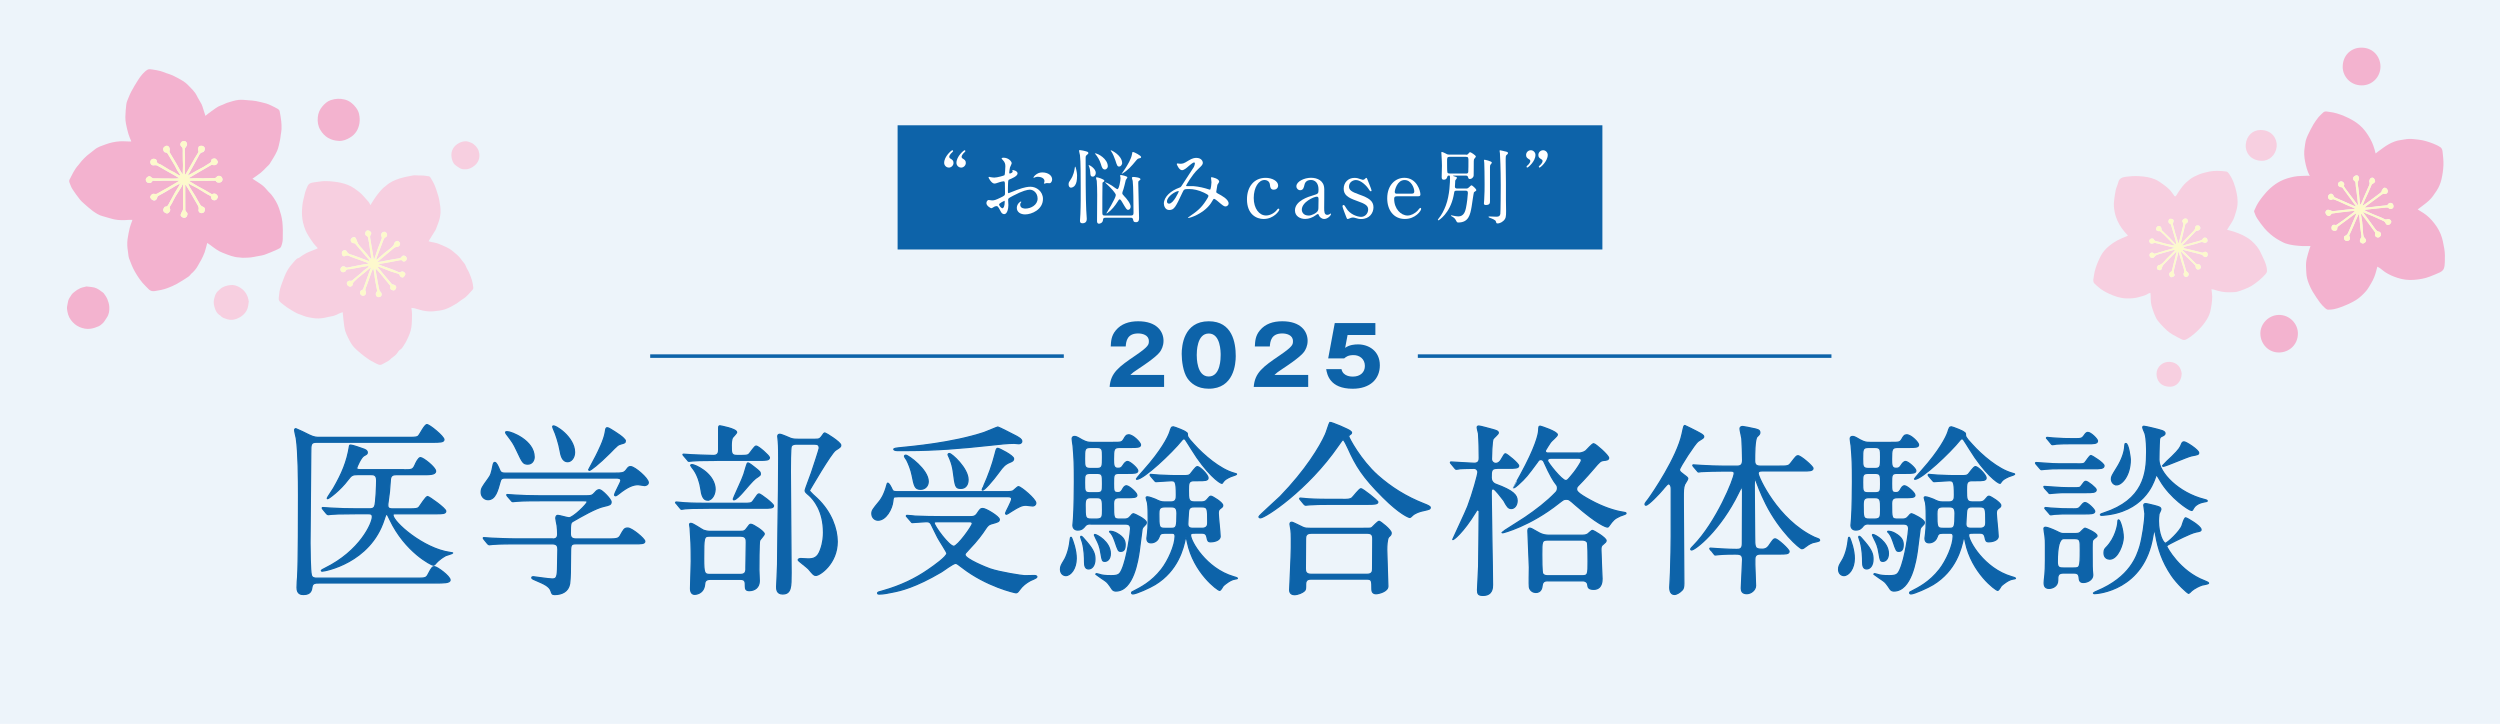
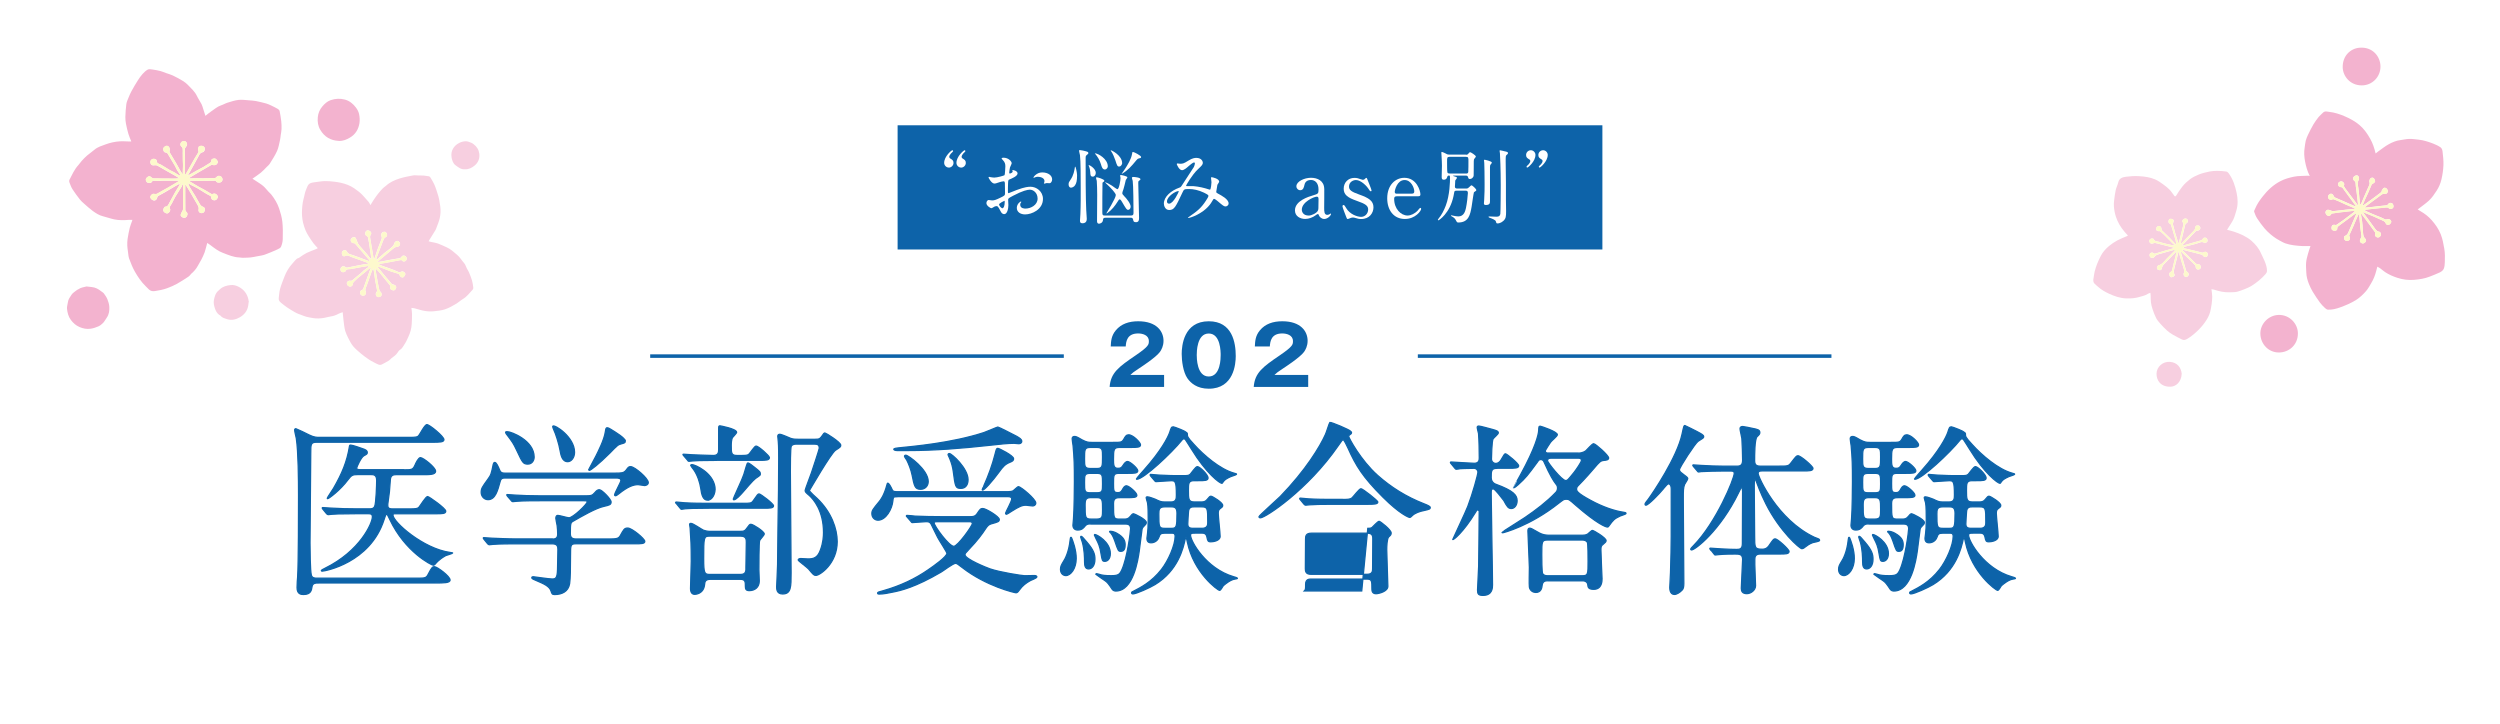
<svg xmlns="http://www.w3.org/2000/svg" id="_レイヤー_2" data-name="レイヤー 2" width="784" height="227" viewBox="0 0 784 227">
  <defs>
    <style>
      .cls-1, .cls-2 {
        fill: #0d63a9;
      }

      .cls-2 {
        stroke: #0d63a9;
        stroke-miterlimit: 10;
        stroke-width: .4px;
      }

      .cls-3 {
        fill: #fdf9cd;
      }

      .cls-4 {
        fill: #fff;
      }

      .cls-5 {
        fill: #f3b2cf;
      }

      .cls-6 {
        fill: #edf4fa;
      }

      .cls-7 {
        fill: #fdf9cc;
      }

      .cls-8 {
        fill: #f3b3cf;
      }

      .cls-9 {
        fill: #f7cfe0;
      }
    </style>
  </defs>
  <g id="_レイヤー_5" data-name="レイヤー 5">
    <g>
-       <rect class="cls-6" width="784" height="227" />
      <g>
        <path class="cls-1" d="M365.06,121.35h-17.08c.33-4.45,2.82-6.28,8.21-9.94,4.09-2.8,4.09-3.38,4.09-4.45,0-1.91-2.03-2.39-3.36-2.39-3.43,0-3.79,2.44-3.89,4.09h-4.7c.08-1.6.15-3.36,1.58-5.06,1.7-2.06,4.17-2.85,7.04-2.85,5.82,0,7.93,3.2,7.93,6.13,0,1.65-.66,2.82-1.12,3.48-1.3,1.8-6.43,5.08-6.69,5.26-1.65,1.07-1.91,1.32-2.59,1.96h10.58v3.76Z" />
        <path class="cls-1" d="M387.53,111.66c0,2.44-.58,10.24-8.46,10.24-3.69,0-5.67-1.78-6.71-3.28-1.32-1.93-1.78-5.41-1.78-7.62,0-2.44.58-10.25,8.49-10.25,7.42,0,8.46,6.76,8.46,10.91ZM375.3,111.33c0,.84,0,6.74,3.76,6.74s3.74-5.87,3.74-6.74c0-.94,0-6.74-3.74-6.74s-3.76,5.82-3.76,6.74Z" />
        <path class="cls-1" d="M410.25,121.35h-17.08c.33-4.45,2.82-6.28,8.21-9.94,4.09-2.8,4.09-3.38,4.09-4.45,0-1.91-2.03-2.39-3.36-2.39-3.43,0-3.79,2.44-3.89,4.09h-4.7c.08-1.6.15-3.36,1.58-5.06,1.7-2.06,4.17-2.85,7.04-2.85,5.82,0,7.93,3.2,7.93,6.13,0,1.65-.66,2.82-1.12,3.48-1.3,1.8-6.43,5.08-6.69,5.26-1.65,1.07-1.91,1.32-2.59,1.96h10.58v3.76Z" />
-         <path class="cls-1" d="M431.32,105.05h-8.72l-.76,4.04c1.32-.97,2.97-1.09,4.07-1.09,3.25,0,6.81,2.01,6.81,6.56,0,4.3-3.05,7.35-8.52,7.35-7.25,0-8.03-4.55-8.31-6.15h4.8c.48,2.34,3.1,2.34,3.58,2.34,2.31,0,3.76-1.35,3.76-3.33,0-2.21-1.68-3.41-3.53-3.41-1.75,0-2.39.56-2.97,1.04h-5.01l2.06-11.08h12.74v3.74Z" />
      </g>
      <g>
        <path class="cls-5" d="M41.17,44.36c-.32-.84-.68-1.59-.91-2.39-.3-1.03-.55-2.09-.75-3.14-.13-.71-.22-1.44-.2-2.15.05-1.35.13-2.7.31-4.04.1-.7.42-1.36.69-2.03.28-.7.58-1.39.94-2.05.62-1.13,1.27-2.24,1.96-3.33.44-.7.93-1.39,1.48-2.01.48-.54,1.03-1.07,1.65-1.4.39-.21,1-.09,1.49-.02.84.12,1.67.27,2.49.48.61.16,1.19.43,1.78.64.69.25,1.41.42,2.07.74,1.06.51,2.1,1.07,3.11,1.68.61.37,1.21.82,1.7,1.35.97,1.05,2.09,1.98,2.73,3.32.43.91,1.03,1.75,1.49,2.65.26.51.39,1.08.57,1.63.22.67.43,1.35.65,2.04.62-.48,1.18-.99,1.8-1.39,1.02-.66,1.91-1.52,3.1-1.9.7-.22,1.34-.63,2.04-.84,1.14-.35,2.29-.74,3.46-.87,1.07-.12,2.17.06,3.26.13.73.05,1.47.1,2.18.23,1.07.21,2.14.47,3.2.76.54.15,1.06.39,1.57.63.72.34,1.44.7,2.13,1.1.23.14.48.41.53.66.21,1.05.39,2.12.51,3.18.09.81.12,1.62.09,2.44-.02.63-.16,1.26-.25,1.88-.07.53-.11,1.07-.23,1.59-.27,1.14-.44,2.33-.91,3.39-.62,1.39-1.47,2.69-2.28,3.99-.27.43-.7.77-1.07,1.14-.58.58-1.13,1.21-1.77,1.72-.83.67-1.72,1.24-2.61,1.87.31.2.67.42,1.01.65.78.53,1.61,1,2.33,1.61.63.53,1.13,1.21,1.69,1.81.3.32.65.6.92.95,1.02,1.31,1.88,2.74,2.41,4.31.45,1.34.85,2.74,1.01,4.14.2,1.82.18,3.66.13,5.5-.02.81-.23,1.65-.55,2.39-.16.37-.72.63-1.15.83-1.28.57-2.57,1.14-3.89,1.61-.74.27-1.54.36-2.32.51-.74.15-1.48.3-2.22.39-.65.08-1.32.06-1.98.09-.13,0-.26.03-.39.02-.31-.02-.62-.06-.93-.09-.06,0-.13-.03-.19-.03-1.8-.04-3.41-.78-5.06-1.39-1.54-.57-2.81-1.57-4.09-2.54-.28-.22-.59-.4-.91-.62-.28,1.02-.49,2-.81,2.94-.28.79-.66,1.55-1.04,2.3-.35.68-.76,1.32-1.13,1.99-.52.95-1.21,1.74-2.03,2.43-.29.25-.48.65-.79.85-1.21.8-2.42,1.61-3.69,2.31-1.01.56-2.09,1.01-3.17,1.41-1.17.43-2.41.65-3.65.85-.78.13-1.39.04-1.96-.47-.38-.34-.72-.72-1.08-1.08-1.35-1.31-2.38-2.87-3.31-4.47-.75-1.29-1.29-2.72-1.82-4.12-.25-.67-.26-1.43-.37-2.15-.09-.65-.2-1.3-.22-1.95-.02-.69-.01-1.38.09-2.06.18-1.18.4-2.35.68-3.51.18-.74.49-1.44.74-2.17.03-.09.05-.19.09-.34-.35,0-.68-.02-.99,0-1.57.14-3.14.18-4.69-.14-1.21-.26-2.38-.7-3.58-.99-1.2-.3-2.2-.96-3.17-1.66-.96-.7-1.83-1.52-2.73-2.3-.46-.4-.93-.81-1.3-1.29-.81-1.05-1.62-2.11-2.33-3.23-.43-.68-.69-1.46-.98-2.22-.08-.2-.07-.51.02-.7.83-1.61,1.56-3.28,2.81-4.64.39-.42.68-.92,1.07-1.34.54-.59,1.09-1.17,1.69-1.68.74-.63,1.56-1.17,2.29-1.8,1.02-.88,2.27-1.22,3.48-1.67,1.43-.53,2.92-.86,4.45-.96,1.02-.07,2.05.03,3.08.05.14,0,.29,0,.51,0ZM56.42,57.53h.01c-.08.23-.12.46-.23.66-.42.72-.89,1.42-1.3,2.15-.67,1.2-1.3,2.42-1.98,3.62-.23.4-.4.87-1.05.86-.4,0-.78.89-.65,1.3.16.49.89.92,1.34.79.53-.16,1.01-.95.76-1.42-.24-.45-.03-.71.15-1.02.16-.27.34-.52.49-.79.34-.65.64-1.32,1.01-1.95.64-1.08,1.33-2.12,1.99-3.19.13-.22.19-.48.28-.72l.15.02c0,.8,0,1.61,0,2.41,0,.46.01.91.01,1.37,0,.77,0,1.55,0,2.32,0,.59.05,1.18-.01,1.76-.03.28-.26.54-.38.82-.13.31-.34.62-.35.94-.01.41.65.9,1.18.86.27-.02.64-.25.75-.48.35-.71.25-1.03-.18-1.42-.15-.14-.29-.39-.29-.6-.02-1.78-.02-3.55-.02-5.33,0-.83,0-1.67,0-2.5.03-.02.06-.05.1-.07.32.52.65,1.03.97,1.55.35.59.69,1.18,1.04,1.78.58,1,1.18,2,1.74,3.01.24.43.48.87.33,1.43-.06.22-.02.52.09.71.25.41.72.5,1.13.42.45-.09.68-.48.75-.95.07-.47-.12-.84-.55-.99-.52-.17-.82-.52-1.07-.95-.48-.83-.93-1.68-1.42-2.51-.56-.93-1.17-1.82-1.72-2.75-.22-.37-.33-.81-.49-1.21h.01c.26.16.51.35.79.5.69.37,1.41.68,2.09,1.07.74.42,1.44.89,2.16,1.33.6.36,1.19.74,1.83,1.03.27.12.35.23.35.49.01.5.29.81.78.92.54.11.95-.11,1.24-.75.19-.42-.05-.77-.35-1.05-.35-.32-.75-.35-1.19-.17-.13.05-.32.05-.44-.01-.69-.4-1.37-.83-2.06-1.23-.63-.36-1.28-.66-1.9-1.02-.87-.49-1.72-1.01-2.58-1.53-.11-.07-.22-.15-.33-.23.19-.12.35-.14.5-.14.83.02,1.66.07,2.49.06,1.66,0,3.33-.04,4.99-.06.12,0,.29.05.34.13.25.5.69.47,1.14.46.49-.02.92-.44.93-.94.01-.45-.33-1-.76-1.11-.45-.12-.87-.06-1.18.38-.1.14-.33.25-.51.27-.5.04-1,.02-1.51.03-.73.02-1.46.06-2.19.06-.63,0-1.26-.06-1.89-.06-.69,0-1.38.06-2.07.08-.11,0-.22-.05-.46-.11,1.06-.63,1.99-1.19,2.93-1.74,1.37-.8,2.74-1.59,4.11-2.37.1-.06.27-.06.39-.02.58.19,1.15.06,1.43-.35.36-.52.3-.77-.22-1.39-.28-.33-.62-.3-.95-.23-.3.06-.65.21-.63.59.02.49-.29.66-.63.87-.62.37-1.21.79-1.83,1.15-.59.34-1.21.63-1.81.96-1.04.58-2.07,1.17-3.1,1.76h-.01c.57-1.01,1.14-2.02,1.7-3.02.6-1.09,1.21-2.17,1.79-3.28.27-.52.56-.92,1.18-1.04.54-.11.85-.93.6-1.44-.26-.53-.99-.72-1.65-.43-.27.12-.44.84-.33,1.23.06.23.12.53.02.71-.34.63-.76,1.22-1.12,1.84-.64,1.11-1.25,2.23-1.88,3.34-.34.6-.7,1.19-1.04,1.79-.05,0-.1-.01-.14-.02,0-.81,0-1.62,0-2.44,0-1.05.01-2.1,0-3.15-.01-.75-.09-1.49-.08-2.24,0-.26.12-.58.3-.76.27-.27.57-.91.38-1.25-.17-.31-.34-.64-.79-.66-.47-.02-.85.13-1.09.52-.24.38-.27.76.08,1.12.19.19.44.41.47.64.08.5.03,1.01.03,1.52,0,.69,0,1.37.02,2.06.01.58.06,1.17.06,1.75,0,.7-.06,1.39-.07,2.09,0,.24.06.48.1.72-.32-.28-.56-.57-.74-.89-.46-.79-.87-1.61-1.33-2.4-.69-1.18-1.41-2.35-2.11-3.53-.07-.13-.12-.32-.08-.46.19-.72.01-1.31-.51-1.59-.37-.2-.87-.02-1.31.47-.37.41-.04,1.52.51,1.53.56,0,.71.35.93.72.65,1.12,1.33,2.22,1.98,3.33.29.49.51,1.02.78,1.52.14.26.33.48.49.73.18.29.36.58.54.87l-.14.12c-.21-.11-.43-.21-.64-.33-.4-.24-.79-.52-1.2-.75-.45-.25-.94-.43-1.38-.69-.94-.55-1.87-1.14-2.8-1.71-.1-.06-.22-.07-.32-.11-.46-.2-.97-.38-.95-1.01.01-.39-.25-.51-.53-.62-.48-.18-1.08-.02-1.36.49-.14.25-.12.69,0,.97.24.51.63.58,1.19.5.3-.04.67-.02.93.12,1.05.57,2.08,1.19,3.12,1.79.79.45,1.6.89,2.39,1.34.46.27.91.56,1.37.84-.76.1-1.51.1-2.25.1-.33,0-.65-.01-.98-.02-.63,0-1.26,0-1.89-.01-.72,0-1.44-.02-2.15-.04-.52-.02-1.03.15-1.51-.32-.54-.53-.74-.46-1.33-.02-.52.39-.56.94-.13,1.48.26.32,1.28.44,1.47.09.32-.58.72-.57,1.23-.43.09.02.2,0,.3,0,.68-.03,1.36-.06,2.04-.08.62-.01,1.23,0,1.85,0,1.06,0,2.11,0,3.31,0-.25.19-.38.31-.53.4-1.01.6-2.02,1.2-3.05,1.79-1.05.6-2.13,1.15-3.16,1.78-.38.23-.69.28-1.09.16-.55-.17-1.32.54-1.23,1.11.07.46.74.99,1.23.98.45-.01.85-.46.94-.99.03-.16.12-.36.25-.43.68-.4,1.4-.75,2.08-1.15,1.16-.67,2.31-1.37,3.46-2.04.43-.25.88-.48,1.33-.72Z" />
        <path class="cls-9" d="M129.02,96.6c.07.65.19,1.24.19,1.84,0,1.05-.02,2.11-.09,3.16-.05.7-.15,1.4-.33,2.07-.18.67-.44,1.32-.73,1.96-.36.8-.72,1.62-1.21,2.34-.42.61-.72,1.34-1.43,1.75-.32.18-.55.56-.76.89-.48.75-1.22,1.2-1.9,1.73-.28.22-.5.54-.8.73-.75.45-1.52.88-2.3,1.26-.24.11-.59.14-.84.05-.56-.21-1.1-.5-1.64-.79-.52-.27-1.04-.54-1.52-.87-.82-.56-1.63-1.14-2.38-1.77-.88-.75-1.79-1.49-2.53-2.37-.63-.75-1.08-1.67-1.54-2.56-.38-.73-.71-1.49-.96-2.27-.19-.59-.24-1.23-.34-1.85-.08-.53-.14-1.07-.2-1.61-.08-.75-.15-1.5-.24-2.38-.45.16-.9.26-1.29.48-.8.45-1.63.74-2.54.86-.68.09-1.33.33-2.01.44-1.12.18-2.26.26-3.39.07-.72-.13-1.45-.24-2.16-.42-.61-.16-1.2-.43-1.8-.65-.23-.08-.46-.15-.68-.24-.4-.18-.81-.35-1.18-.57-.81-.48-1.63-.96-2.41-1.49-.66-.45-1.28-.96-1.9-1.46-.46-.37-.78-.83-.7-1.44.12-.98.17-1.99.43-2.93.35-1.28.87-2.52,1.34-3.76.58-1.52,1.38-2.91,2.49-4.12.26-.29.49-.61.76-.88.35-.36.66-.78,1.21-.89.16-.03.3-.19.45-.29.68-.44,1.33-.94,2.05-1.29,1-.48,2.05-.84,3.08-1.26.13-.05.25-.14.44-.25-.48-.53-.96-1-1.36-1.53-.53-.71-1.02-1.45-1.49-2.2-.38-.61-.74-1.24-1.01-1.89-.31-.76-.56-1.56-.76-2.36-.17-.69-.27-1.41-.32-2.13-.05-.67-.04-1.36,0-2.03.04-.72.11-1.43.22-2.14.1-.62.27-1.22.42-1.83.17-.69.29-1.42.56-2.07.73-1.76.69-2.25,2.82-2.5,1.03-.12,2.06-.32,3.1-.35,1.02-.03,2.04.09,3.06.2.66.07,1.32.19,1.97.33,1.47.33,2.88.84,4.14,1.69,1,.68,1.97,1.4,2.79,2.3.61.66,1.22,1.32,1.8,2.01.21.25.33.58.57,1,.35-.58.62-1.05.93-1.51.48-.71.96-1.42,1.49-2.09.47-.6.99-1.17,1.52-1.72.27-.28.63-.46.92-.73,1.24-1.15,2.76-1.82,4.33-2.31,1.37-.42,2.79-.69,4.2-.95.56-.1,1.16.02,1.74.03.52.01,1.04-.02,1.56.02.51.04,1.02.15,1.54.21.48.06.61.47.81.79.34.57.69,1.15.97,1.76.26.56.46,1.16.66,1.74.14.38.23.78.37,1.16.47,1.32.67,2.68.86,4.06.16,1.23.09,2.43-.16,3.6-.22,1.03-.66,2-1.02,3-.1.29-.21.59-.37.85-.61,1.01-1.24,2-1.86,3-.07.12-.14.25-.24.44.24.07.42.13.6.17.78.18,1.59.28,2.34.54.93.33,1.82.8,2.73,1.19,1.25.54,2.2,1.48,3.24,2.33.91.75,1.45,1.77,2.21,2.61.42.46.58,1.15.88,1.72.19.38.46.72.62,1.11.36.86.72,1.73.98,2.62.22.74.3,1.52.4,2.29.02.19-.06.44-.19.58-.98,1.06-1.84,2.24-3.13,2.99-.67.39-1.24.96-1.9,1.36-1.17.7-2.35,1.39-3.66,1.83-1.12.37-2.28.47-3.43.6-.96.11-1.97.06-2.93-.1-1.1-.18-2.16-.56-3.24-.83-.27-.07-.55-.07-.9-.11ZM115.84,81.91c-.38-.13-.77-.26-1.15-.41-.7-.26-1.4-.54-2.11-.8-.7-.26-1.4-.53-2.12-.76-.64-.2-1.31-.27-1.65-1.01-.25-.54-.69-.61-1.2-.33-.4.22-.54.81-.27,1.39.2.45.64.42.98.26.57-.28,1.04-.09,1.52.17.09.05.18.09.27.12,1.64.59,3.29,1.18,4.93,1.78.21.08.4.22.62.34-.67.1-1.3.18-1.92.3-1.64.31-3.27.65-4.91.96-.15.03-.37-.05-.48-.16-.43-.38-.93-.38-1.31.03-.41.44-.38,1.02.06,1.4.34.3,1.09.21,1.3-.24.17-.36.42-.48.75-.53.28-.04.58,0,.86-.05,1.13-.2,2.25-.44,3.38-.64.75-.13,1.51-.23,2.26-.35,0,0,0,0,0,0-.11.19-.19.42-.35.55-.38.31-.81.55-1.19.85-.37.3-.68.66-1.04.97-.81.69-1.66,1.33-2.46,2.04-.27.24-.48.33-.82.23-.3-.08-.86.23-.97.5-.2.51.15,1.14.73,1.31.47.14,1.04-.17,1.09-.7.04-.42.2-.67.49-.92.39-.33.72-.73,1.11-1.06.76-.64,1.55-1.24,2.32-1.87.55-.45,1.09-.92,1.63-1.38.01-.01.06.01.14.04-.14.36-.29.71-.43,1.07-.29.79-.57,1.58-.85,2.37-.37,1.03-.74,2.05-1.1,3.08-.09.25-.18.41-.47.48-.19.05-.41.24-.49.43-.16.4-.14.81.24,1.11.35.28.74.38,1.13.1.41-.29.51-.74.33-1.15-.25-.56-.05-1.02.15-1.5.06-.14.12-.27.17-.41.54-1.52,1.07-3.05,1.62-4.57.1-.26.25-.51.4-.8.11.45.22.81.28,1.17.12.79.18,1.58.31,2.37.2,1.16.45,2.3.65,3.46.02.12-.09.29-.18.4-.39.44-.27,1.04.05,1.39.31.34.98.29,1.35-.08.31-.31.26-.91-.09-1.28-.16-.17-.37-.37-.42-.58-.19-.71-.33-1.44-.46-2.16-.24-1.3-.48-2.6-.7-3.9-.04-.24,0-.5,0-.75.67.65,1.22,1.29,1.75,1.94.87,1.06,1.73,2.15,2.62,3.2.22.26.28.46.21.78-.08.36.09.68.45.79.35.11.71.32,1.07-.09.63-.74.29-1.37-.5-1.58-.18-.05-.43-.05-.53-.16-.75-.85-1.47-1.71-2.2-2.58-.43-.51-.85-1.04-1.27-1.56-.36-.43-.72-.86-1.07-1.29.37,0,.69.07.99.19,1.08.42,2.15.88,3.24,1.28.66.24,1.34.4,2.01.61.34.11.67.21.78.66.1.39.79.76,1.07.56.3-.21.54-.56.68-.9.06-.16-.12-.51-.3-.64-.3-.23-.63-.46-1.07-.17-.19.12-.53.15-.76.07-.56-.19-1.09-.5-1.65-.71-1.14-.43-2.3-.81-3.45-1.23-.43-.16-.85-.36-1.3-.56.84-.13,1.62-.24,2.41-.38,1.49-.27,2.98-.55,4.47-.85.31-.06.53-.06.73.2.26.32.58.27.89.08.41-.24.56-.65.42-1.06-.09-.25-.37-.52-.63-.6-.37-.12-.76-.04-1,.39-.1.18-.34.35-.55.39-.81.16-1.64.25-2.45.4-1.05.19-2.09.41-3.14.6-.44.08-.89.12-1.48.2.74-.61,1.38-1.13,2.01-1.67.97-.81,1.92-1.63,2.89-2.43.4-.33.77-.68,1.37-.68.25,0,.6-.18.74-.38.39-.56.16-1.01-.36-1.38-.39-.27-1.08.07-1.23.64-.21.8-.82,1.24-1.38,1.72-.58.5-1.24.91-1.82,1.4-.75.63-1.45,1.3-2.18,1.95-.05.05-.13.07-.29.16.03-.28.02-.48.08-.65.33-.88.68-1.76,1.01-2.64.36-.94.74-1.87,1.08-2.82.16-.44.32-.84.79-1.05.4-.18.5-.58.36-.97-.14-.38-.36-.77-.89-.7-.74.09-1.1.84-.77,1.51.09.18.09.45.03.64-.39,1.05-.83,2.09-1.21,3.14-.4,1.11-.76,2.24-1.14,3.36-.14-.2-.19-.37-.22-.55-.33-1.92-.67-3.84-.98-5.76-.08-.5-.23-1.03.19-1.53.13-.15.08-.64-.07-.79-.24-.24-.64-.47-.96-.46-.39,0-.66.35-.76.79-.11.49.08.76.49.98.15.08.32.24.36.4.13.54.23,1.09.31,1.64.2,1.29.39,2.58.58,3.87.07.44.14.88.21,1.32-.28-.13-.48-.32-.65-.53-.24-.3-.44-.64-.7-.94-.76-.88-1.54-1.74-2.3-2.61-.2-.23-.4-.48-.55-.74-.17-.32-.29-.66-.43-1-.1-.25-.17-.52-.3-.74-.24-.4-.61-.4-.99-.21-.52.26-.7.64-.56,1.12.13.43.49.67.93.66.14,0,.34.06.43.16,1.15,1.32,2.28,2.66,3.42,3.99.11.13.26.22.34.36.21.39.74.59.7,1.13,0,0,0,0,0,0Z" />
        <path class="cls-8" d="M27.1,89.83c.54.06,1.12.13,1.69.19,1.12.11,2.05.61,2.91,1.3.29.24.66.42.88.71.43.59.86,1.2,1.12,1.87.3.74.54,1.55.58,2.34.06,1.19-.08,2.38-.82,3.4-.38.52-.66,1.13-1.1,1.59-.43.46-.96.88-1.53,1.13-.77.34-1.6.61-2.43.73-1.19.17-2.35-.05-3.48-.54-1.13-.49-1.96-1.24-2.69-2.21-.8-1.07-1.08-2.28-1.22-3.53-.07-.65.21-1.34.28-2.01.09-.91.66-1.62,1.11-2.33.4-.63,1.14-1.04,1.74-1.53.15-.12.36-.16.51-.27.72-.52,1.57-.58,2.45-.83Z" />
        <path class="cls-8" d="M106.21,44.18c-2.52-.12-4.44-1.24-5.75-3.43-.75-1.25-.93-2.56-.8-4,.12-1.29.62-2.41,1.4-3.34.7-.83,1.52-1.62,2.63-2,1.49-.51,3.01-.58,4.5-.17,1.42.39,2.52,1.29,3.43,2.49.48.63.82,1.31.98,2.01.2.92.27,1.92.13,2.85-.3,1.95-1.26,3.57-3.02,4.58-1.01.58-2.02,1.08-3.5,1.02Z" />
        <path class="cls-9" d="M78.04,94.35c-.07.52-.12,1.05-.21,1.57-.28,1.62-1.26,2.79-2.6,3.57-1.22.71-2.6,1.07-4.03.6-.71-.24-1.5-.38-2-1.06-.11-.14-.33-.2-.49-.31-.65-.49-1.04-1.22-1.29-1.93-.29-.84-.51-1.83-.34-2.67.21-1.07.5-2.24,1.46-3.01.15-.12.29-.27.43-.4.97-.89,2.15-1.2,3.44-1.32.83-.07,1.57.14,2.27.47,1.73.83,2.82,2.2,3.23,4.09.03.12.02.26.03.38.03,0,.06.01.09.02Z" />
        <path class="cls-9" d="M145.79,53.08c-1.17.13-2.04-.6-2.95-1.27-.77-.57-.99-1.41-1.2-2.27-.02-.09-.02-.19-.03-.29-.32-1.84.66-3.53,2.33-4.39.72-.38,1.45-.56,2.2-.56.57,0,1.15.3,1.72.5.24.09.45.26.66.42,1.02.74,1.64,1.78,1.79,2.99.18,1.46-.31,2.76-1.5,3.73-.86.7-1.8,1.21-3.03,1.14Z" />
        <path class="cls-7" d="M58.9,55.07c1.03-.59,2.06-1.18,3.1-1.76.6-.33,1.22-.62,1.81-.96.62-.36,1.21-.78,1.83-1.15.34-.2.65-.38.63-.87-.02-.38.33-.53.63-.59.33-.07.67-.1.95.23.52.62.58.86.22,1.39-.28.41-.85.54-1.43.35-.12-.04-.29-.04-.39.02-1.38.78-2.75,1.57-4.11,2.37-.94.55-1.87,1.11-2.93,1.74.24.06.35.12.46.11.69-.02,1.38-.08,2.07-.08.63,0,1.26.06,1.89.06.73,0,1.46-.04,2.19-.06.5-.01,1.01.01,1.51-.03.18-.01.41-.13.51-.27.31-.44.73-.5,1.18-.38.43.12.78.66.76,1.11-.01.49-.45.92-.93.94-.45.02-.89.04-1.14-.46-.04-.08-.22-.13-.34-.13-1.66.01-3.33.05-4.99.06-.83,0-1.66-.04-2.49-.06-.15,0-.31.02-.5.14.11.08.21.16.33.23.86.51,1.71,1.03,2.58,1.53.63.36,1.28.66,1.9,1.02.69.4,1.37.83,2.06,1.23.11.07.31.06.44.01.44-.18.85-.15,1.19.17.3.28.53.63.35,1.05-.28.63-.7.86-1.24.75-.5-.1-.77-.41-.78-.92,0-.26-.09-.37-.35-.49-.64-.29-1.23-.67-1.83-1.03-.72-.44-1.43-.91-2.16-1.33-.68-.39-1.4-.7-2.09-1.07-.28-.15-.53-.34-.79-.51-.02-.01-.03-.02-.05-.04.01.02.03.03.04.05.16.41.28.84.49,1.21.55.93,1.16,1.82,1.72,2.75.49.82.94,1.68,1.42,2.51.25.43.55.79,1.07.95.43.14.62.51.55.99-.07.46-.3.86-.75.95-.41.08-.88-.01-1.13-.42-.11-.19-.15-.49-.09-.71.15-.55-.09-.99-.33-1.43-.57-1.01-1.16-2.01-1.74-3.01-.35-.59-.69-1.19-1.04-1.78-.31-.52-.64-1.03-.97-1.55-.03.02-.06.05-.1.07,0,.83,0,1.67,0,2.5,0,1.78,0,3.55.02,5.33,0,.2.14.46.29.6.43.39.53.71.18,1.42-.12.23-.48.46-.75.48-.53.04-1.19-.45-1.18-.86,0-.32.22-.63.35-.94.12-.28.35-.54.38-.82.06-.58.01-1.17.01-1.76,0-.77,0-1.55,0-2.32,0-.46-.01-.91-.01-1.37,0-.8,0-1.61,0-2.41l-.15-.02c-.09.24-.15.5-.28.72-.65,1.07-1.35,2.11-1.99,3.19-.37.63-.67,1.3-1.01,1.95-.14.27-.33.53-.49.79-.18.32-.4.57-.15,1.02.26.47-.23,1.26-.76,1.42-.45.13-1.18-.29-1.34-.79-.13-.41.25-1.3.65-1.3.65,0,.82-.46,1.05-.86.68-1.2,1.31-2.42,1.98-3.62.41-.73.88-1.43,1.3-2.15.11-.19.16-.43.23-.64.07-.01.14-.02.22-.03,0-.02-.01-.05-.02-.07-.07.03-.14.06-.21.09-.44.24-.89.47-1.33.72-1.16.68-2.3,1.37-3.46,2.04-.69.4-1.4.75-2.08,1.15-.13.07-.22.28-.25.43-.09.53-.49.98-.94.99-.49.01-1.16-.52-1.23-.98-.09-.57.68-1.28,1.23-1.11.41.12.72.07,1.09-.16,1.03-.63,2.11-1.18,3.16-1.78,1.02-.58,2.03-1.19,3.05-1.79.15-.09.28-.21.53-.4-1.2,0-2.26,0-3.31,0-.62,0-1.23-.02-1.85,0-.68.01-1.36.05-2.04.08-.1,0-.2.03-.3,0-.51-.14-.91-.15-1.23.43-.19.35-1.22.23-1.47-.09-.43-.54-.39-1.1.13-1.48.59-.44.79-.51,1.33.02.48.47.99.31,1.51.32.72.02,1.43.03,2.15.04.63,0,1.26,0,1.89.01.33,0,.65.02.98.02.74,0,1.49,0,2.25-.1-.46-.28-.91-.57-1.37-.84-.79-.46-1.6-.89-2.39-1.34-1.04-.6-2.06-1.22-3.12-1.79-.26-.14-.63-.16-.93-.12-.57.08-.96,0-1.19-.5-.13-.27-.14-.72,0-.97.29-.51.88-.67,1.36-.49.28.11.54.23.53.62-.02.64.49.81.95,1.01.1.05.23.05.32.11.94.57,1.86,1.16,2.8,1.71.44.26.93.44,1.38.69.41.23.8.51,1.2.75.2.12.43.22.64.33l.14-.12c-.18-.29-.35-.58-.54-.87-.16-.25-.35-.47-.49-.73-.27-.5-.49-1.03-.78-1.52-.65-1.12-1.33-2.22-1.98-3.33-.22-.37-.37-.71-.93-.72-.55,0-.88-1.12-.51-1.53.44-.49.94-.67,1.31-.47.52.28.7.87.51,1.59-.04.14,0,.33.08.46.7,1.18,1.42,2.35,2.11,3.53.46.79.88,1.61,1.33,2.4.18.32.42.62.74.89-.03-.24-.1-.48-.1-.72.01-.7.07-1.39.07-2.09,0-.58-.05-1.17-.06-1.75-.01-.68-.01-1.37-.02-2.06,0-.51.04-1.02-.03-1.52-.04-.23-.29-.45-.47-.64-.35-.36-.32-.75-.08-1.12.25-.39.63-.54,1.09-.52.44.02.62.35.79.66.18.34-.11.98-.38,1.25-.18.18-.3.5-.3.76-.01.74.07,1.49.08,2.24.02,1.05,0,2.1,0,3.15,0,.81,0,1.62,0,2.44.05,0,.1.01.14.02.35-.6.7-1.19,1.04-1.79.63-1.11,1.24-2.23,1.88-3.34.36-.62.79-1.21,1.12-1.84.1-.18.04-.48-.02-.71-.1-.39.06-1.11.33-1.23.66-.29,1.39-.1,1.65.43.25.51-.06,1.33-.6,1.44-.63.12-.92.52-1.18,1.04-.57,1.11-1.18,2.19-1.79,3.28-.56,1.01-1.13,2.01-1.7,3.01-.01.02-.03.03-.04.05.02-.01.03-.03.05-.04Z" />
        <path class="cls-3" d="M115.64,83.4c-.75.11-1.51.21-2.26.35-1.13.2-2.25.43-3.38.64-.28.05-.58,0-.86.05-.33.05-.58.16-.75.53-.21.45-.96.53-1.3.24-.44-.38-.47-.96-.06-1.4.38-.41.89-.4,1.31-.03.12.11.34.19.48.16,1.64-.31,3.27-.65,4.91-.96.62-.12,1.25-.2,1.92-.3-.22-.12-.41-.26-.62-.34-1.64-.6-3.29-1.19-4.93-1.78-.09-.03-.18-.07-.27-.12-.49-.26-.95-.45-1.52-.17-.33.16-.77.19-.98-.26-.27-.59-.13-1.18.27-1.39.52-.28.95-.21,1.2.33.35.74,1.02.8,1.65,1.01.71.23,1.41.5,2.12.76.7.26,1.4.54,2.11.8.38.14.76.27,1.15.41,0,.01,0,.02.02.03,0,0,.02,0,.03,0-.01-.01-.03-.03-.04-.04.04-.55-.49-.74-.7-1.13-.08-.14-.23-.23-.34-.36-1.14-1.33-2.27-2.67-3.42-3.99-.09-.1-.28-.16-.43-.16-.44,0-.8-.23-.93-.66-.14-.48.04-.86.56-1.12.38-.19.75-.19.99.21.14.23.2.5.3.74.14.34.26.68.43,1,.15.27.34.51.55.74.76.88,1.54,1.74,2.3,2.61.25.29.45.63.7.94.17.21.37.39.65.53-.07-.44-.15-.88-.21-1.32-.2-1.29-.38-2.58-.58-3.87-.09-.55-.18-1.1-.31-1.64-.04-.16-.21-.32-.36-.4-.41-.22-.6-.49-.49-.98.1-.44.37-.78.76-.79.33,0,.72.22.96.46.15.15.2.64.07.79-.42.5-.27,1.02-.19,1.53.3,1.92.64,3.84.98,5.76.03.18.09.35.22.55.38-1.12.74-2.25,1.14-3.36.38-1.05.82-2.09,1.21-3.14.07-.19.06-.46-.03-.64-.33-.67.03-1.42.77-1.51.53-.07.74.32.89.7.15.38.04.78-.36.97-.47.22-.63.61-.79,1.05-.34.95-.71,1.88-1.08,2.82-.34.88-.69,1.76-1.01,2.64-.06.17-.05.37-.08.65.16-.09.23-.11.29-.16.73-.65,1.43-1.33,2.18-1.95.59-.49,1.24-.9,1.82-1.4.56-.48,1.18-.92,1.38-1.72.15-.57.85-.91,1.23-.64.53.37.75.82.36,1.38-.14.21-.49.38-.74.38-.6,0-.97.35-1.37.68-.97.8-1.93,1.62-2.89,2.43-.63.53-1.28,1.06-2.01,1.67.58-.08,1.03-.12,1.48-.2,1.05-.19,2.09-.41,3.14-.6.81-.15,1.64-.24,2.45-.4.2-.04.45-.21.55-.39.24-.43.63-.51,1-.39.25.08.54.35.63.6.14.41-.02.82-.42,1.06-.31.18-.63.23-.89-.08-.21-.26-.43-.26-.73-.2-1.49.3-2.98.58-4.47.85-.78.14-1.57.25-2.41.38.46.2.87.4,1.3.56,1.15.42,2.31.8,3.45,1.23.56.21,1.08.52,1.65.71.22.08.56.05.76-.07.44-.28.78-.05,1.07.17.17.13.36.49.3.64-.14.34-.38.69-.68.9-.28.2-.98-.17-1.07-.56-.11-.45-.44-.55-.78-.66-.67-.22-1.35-.37-2.01-.61-1.09-.4-2.16-.86-3.24-1.28-.3-.12-.61-.19-.99-.19.36.43.72.86,1.07,1.29.43.52.84,1.04,1.27,1.56.73.87,1.45,1.74,2.2,2.58.11.12.35.12.53.16.79.21,1.14.84.5,1.58-.36.42-.72.2-1.07.09-.35-.11-.53-.43-.45-.79.07-.32,0-.53-.21-.78-.89-1.05-1.75-2.13-2.62-3.2-.53-.65-1.08-1.29-1.75-1.94,0,.25-.04.5,0,.75.22,1.3.46,2.6.7,3.9.14.72.28,1.45.46,2.16.06.22.26.41.42.58.35.37.41.97.09,1.28-.37.37-1.03.41-1.35.08-.32-.35-.44-.94-.05-1.39.09-.11.21-.28.18-.4-.21-1.15-.46-2.3-.65-3.46-.13-.78-.19-1.58-.31-2.37-.05-.37-.17-.73-.28-1.17-.15.29-.3.54-.4.8-.55,1.52-1.08,3.05-1.62,4.57-.05.14-.11.27-.17.41-.21.48-.4.94-.15,1.5.18.41.08.86-.33,1.15-.4.28-.78.18-1.13-.1-.38-.3-.4-.71-.24-1.11.07-.18.3-.38.49-.43.29-.07.38-.24.47-.48.36-1.03.73-2.06,1.1-3.08.28-.79.56-1.58.85-2.37.13-.36.28-.71.43-1.07-.08-.02-.12-.05-.14-.04-.55.46-1.08.93-1.63,1.38-.77.63-1.56,1.23-2.32,1.87-.39.33-.72.73-1.11,1.06-.29.25-.46.5-.49.92-.05.53-.62.84-1.09.7-.58-.17-.92-.8-.73-1.31.1-.27.67-.59.97-.5.33.09.55,0,.82-.23.79-.71,1.64-1.36,2.46-2.04.36-.3.67-.67,1.04-.97.38-.31.81-.55,1.19-.85.16-.13.24-.36.35-.55.04-.01.09-.03.13-.04,0-.01-.02-.02-.03-.04l-.11.07Z" />
        <path class="cls-5" d="M56.42,57.53c.07-.03.14-.06.21-.09,0,.02.01.05.02.07-.07.01-.14.02-.22.03,0,0-.01-.01-.01-.01Z" />
        <path class="cls-5" d="M58.9,55.07s-.03.03-.05.04c.01-.02.03-.03.04-.05,0,0,.01.01.01.01Z" />
        <path class="cls-5" d="M58.99,57.45s-.03-.03-.04-.05c.02.01.03.03.05.04,0,0-.01.01-.01.01Z" />
        <path class="cls-9" d="M115.64,83.4l.11-.07s.02.02.03.04c-.04.01-.09.03-.13.04,0,0,0,0,0,0Z" />
        <path class="cls-9" d="M115.84,81.91s.03.03.04.04c0,0-.02,0-.03,0,0,0-.01-.02-.02-.03,0,0,0,0,0,0Z" />
      </g>
      <g>
        <path class="cls-5" d="M724.57,77.17c-.85,0-1.66.03-2.46,0-.98-.05-1.96-.12-2.93-.27-.83-.12-1.66-.3-2.45-.57-.69-.24-1.32-.63-1.97-.97-.34-.18-.67-.36-.98-.58-.59-.42-1.2-.82-1.74-1.3-.66-.59-1.33-1.19-1.89-1.87-.81-.98-1.59-2.01-2.28-3.08-.42-.65-.73-1.4-.97-2.14-.08-.25.17-.62.3-.93.56-1.38,1.41-2.6,2.31-3.76,1.56-2.01,3.4-3.76,5.7-4.93,1.31-.67,2.71-1.06,4.16-1.36,1.43-.3,2.86-.2,4.29-.31.2-.02.41.04.68.07-.76-1.47-1.18-2.99-1.47-4.52-.28-1.45-.38-2.93-.13-4.4.12-.71.16-1.45.34-2.14.17-.64.44-1.26.72-1.86.52-1.08,1.05-2.16,1.66-3.2.48-.82,1.05-1.6,1.64-2.34.4-.5.94-.9,1.38-1.37.59-.62,1.29-.33,1.95-.26,1.67.18,3.27.7,4.79,1.35,1.68.71,3.3,1.58,4.72,2.78,1.41,1.2,2.44,2.69,3.34,4.28.81,1.43,1.32,2.97,1.71,4.64.28-.22.53-.45.81-.64,1.12-.78,2.18-1.66,3.37-2.3,1.11-.6,2.3-1.11,3.59-1.26.93-.11,1.85-.35,2.77-.37.97-.02,1.94.13,2.91.23,1.6.17,3.12.67,4.61,1.24.81.31,1.62.7,2.33,1.19.32.23.54.78.59,1.21.16,1.44.34,2.89.29,4.33-.06,1.5-.28,3-.62,4.46-.29,1.25-.78,2.46-1.51,3.57-.72,1.11-1.46,2.21-2.42,3.11-.99.92-2.12,1.68-3.19,2.52-.09.07-.18.14-.33.25.33.21.61.41.91.58,1.29.74,2.47,1.66,3.43,2.74,1.18,1.34,2.22,2.8,2.9,4.52.57,1.46.82,2.95,1.09,4.46.26,1.43.21,2.85.17,4.27-.02.7-.08,1.45-.35,2.08-.2.46-.72.86-1.19,1.09-1.04.51-2.13.9-3.2,1.33-1.55.62-3.2.86-4.84,1.01-1.81.16-3.61-.07-5.36-.65-1.31-.43-2.57-.98-3.72-1.73-.55-.36-1.04-.81-1.57-1.2-.27-.2-.58-.34-.93-.55-.11.44-.23.87-.34,1.31-.34,1.34-.83,2.62-1.55,3.81-.53.87-1,1.81-1.67,2.56-.92,1.04-1.92,2.02-3.13,2.78-1.58.99-3.29,1.7-5.03,2.33-1.2.43-2.46.76-3.75.7-.32-.01-.68-.27-.94-.51-.57-.54-1.14-1.1-1.6-1.73-.8-1.1-1.56-2.24-2.26-3.4-.46-.76-.84-1.57-1.17-2.39-.47-1.15-.8-2.35-.84-3.61-.03-1.04-.15-2.09-.06-3.12.08-.93.35-1.85.59-2.76.22-.82.52-1.62.77-2.4ZM740.81,64.59c.2-.47.34-.8.48-1.14.13-.32.26-.64.4-.96.3-.64.63-1.27.91-1.92.4-.91.76-1.83,1.17-2.74.06-.13.3-.18.44-.29.23-.2.63-.42.62-.63,0-.36-.18-.81-.44-1.05-.29-.26-.8-.19-1.05.12-.22.27-.41.76-.31,1.03.18.47.04.84-.12,1.21-.44,1.05-.92,2.08-1.38,3.12-.35.8-.68,1.61-1.02,2.41-.06.14-.18.25-.36.49-.1-.86-.19-1.58-.26-2.3-.05-.52-.08-1.04-.14-1.56-.11-.92-.22-1.84-.38-2.76-.09-.54.21-.93.38-1.38.15-.38-.06-1.01-.37-1.19-.35-.2-.95,0-1.29.44-.24.3-.22.82.11,1.09.34.27.54.51.53,1-.01.68.14,1.37.23,2.05.1.86.2,1.72.3,2.58.08.72.16,1.45.26,2.27-.78-1.05-1.48-1.99-2.18-2.92-.6-.81-1.23-1.6-1.81-2.42-.22-.3-.57-.79-.47-.99.24-.47,0-.75-.21-1-.17-.19-.55-.33-.79-.28-.29.06-.67.29-.77.54-.26.65.17,1.2.88,1.27.14.01.33.04.4.13.32.41.61.85.92,1.27.69.93,1.38,1.86,2.06,2.8.43.58.85,1.17,1.35,1.86-.25-.06-.38-.07-.5-.12-1.15-.5-2.3-1.02-3.45-1.52-.9-.4-1.82-.77-2.72-1.18-.12-.06-.22-.2-.3-.32-.1-.15-.16-.34-.27-.48-.33-.43-.73-.5-1.14-.21-.43.3-.58.88-.34,1.28.26.45.75.57,1.22.34.12-.06.3-.11.41-.06.5.17.99.37,1.47.58.74.33,1.47.69,2.21,1.02,1,.44,2.02.86,3.1,1.32-.13.06-.16.09-.21.09-.92.09-1.84.17-2.75.27-1.34.15-2.67.34-4.01.46-.26.02-.53-.18-.81-.26-.26-.08-.53-.2-.79-.19-.39.02-.85.54-.76.93.07.33.32.73.6.88.52.27.87.09,1.16-.36.07-.11.17-.24.27-.26.71-.12,1.41-.23,2.12-.31,1.45-.18,2.9-.34,4.36-.5.2-.02.41.03.62.05.01.04.03.09.04.13-1.13.86-2.26,1.72-3.4,2.57-.72.53-1.45,1.04-2.19,1.54-.12.08-.32.15-.44.11-.6-.2-1.19.01-1.24.8-.02.26.04.64.21.76.26.18.66.3.97.24.29-.06.68-.24.62-.73-.02-.19.07-.46.21-.57.65-.53,1.34-1.01,2.02-1.51,1.01-.75,2.02-1.51,3.04-2.25.23-.17.5-.29.75-.43-.11.49-.33.89-.51,1.29-.62,1.43-1.23,2.87-1.85,4.3-.27.62-.48,1.29-1.25,1.52-.12.03-.25.2-.27.33-.07.44-.02.87.41,1.11.4.22.85.19,1.19-.11.36-.32.31-.74.1-1.15-.05-.11-.12-.26-.08-.35.41-.93.84-1.84,1.25-2.77.38-.86.73-1.74,1.11-2.61.2-.46.43-.9.64-1.35.15.56.2,1.1.24,1.63.08.87.13,1.75.23,2.62.11.92.27,1.82.37,2.74.02.21-.1.48-.23.66-.27.37-.38.99-.12,1.23.51.45.85.58,1.47.07.43-.36.43-.89-.05-1.32-.38-.34-.47-.77-.53-1.2-.12-.94-.15-1.88-.22-2.83-.03-.43-.06-.87-.13-1.3-.11-.74-.24-1.47-.37-2.21.06-.02.12-.04.18-.07.44.58.89,1.16,1.33,1.75.97,1.31,1.94,2.63,2.9,3.95.08.11.08.32.05.46-.14.62.08,1.03.69,1.2.41.12.94-.21,1.11-.68.12-.34-.11-1.04-.44-1.08-.64-.07-.99-.42-1.35-.92-1.18-1.68-2.43-3.31-3.64-4.97-.05-.07-.06-.18-.13-.4.22.16.31.26.43.31.96.4,1.92.78,2.87,1.18.84.36,1.68.74,2.51,1.13.49.23,1.04.4,1.25.98.17.49.59.59.99.48.26-.07.52-.34.67-.58.22-.37.06-.77-.25-1-.21-.16-.57-.27-.8-.2-.34.1-.54.24-.96.01-.88-.49-1.85-.81-2.78-1.19-.8-.34-1.61-.66-2.4-1.02-.39-.17-.76-.4-1.27-.67.83-.1,1.51-.2,2.19-.27,1.53-.16,3.07-.29,4.6-.48.39-.05.68-.08,1.01.22.44.39,1.08.25,1.37-.2.21-.32.04-1.08-.28-1.29-.53-.34-1-.25-1.36.26-.09.12-.22.28-.34.3-1.05.13-2.1.22-3.15.34-.72.08-1.43.19-2.15.27-.57.06-1.15.09-1.72.13.37-.39.76-.68,1.15-.97,1.4-1.03,2.79-2.06,4.19-3.09.28-.2.56-.4.96-.26.17.06.41,0,.58-.09.37-.18.5-.67.36-1.11-.16-.47-.69-.86-1.13-.68-.29.11-.48.5-.68.8-.1.15-.05.44-.17.54-.67.54-1.36,1.05-2.05,1.56-1.08.79-2.17,1.58-3.26,2.36-.17.13-.37.22-.65.39Z" />
        <path class="cls-9" d="M674.38,91.82c-.36.14-.67.2-.91.37-.72.51-1.57.63-2.38.89-1.4.45-2.83.55-4.29.5-1.92-.06-3.68-.68-5.38-1.46-1.25-.58-2.47-1.26-3.5-2.21-.35-.32-.74-.61-1.07-.95-.46-.49-.45-1.08-.32-1.71.14-.67.17-1.37.34-2.03.21-.84.47-1.66.79-2.47.33-.84.72-1.66,1.13-2.46.62-1.23,1.54-2.24,2.58-3.12.81-.68,1.7-1.27,2.63-1.78.94-.51,1.95-.88,2.94-1.31.1-.05.2-.1.38-.2-.38-.43-.73-.82-1.08-1.22-1.18-1.39-2.11-2.91-2.68-4.66-.35-1.08-.56-2.17-.64-3.28-.05-.61,0-1.24.07-1.85.13-1.09.26-2.19.5-3.27.18-.81.6-1.57.79-2.39.31-1.35,1.33-1.64,2.46-1.79,1.39-.18,2.77-.26,4.18-.17,1.7.11,3.37.34,4.93,1.01.92.39,1.76,1.01,2.58,1.6.69.49,1.37,1.03,1.96,1.63.53.55.94,1.22,1.41,1.83.09.11.22.29.31.28.13-.02.28-.16.36-.29.57-.95,1.19-1.85,1.87-2.74.7-.91,1.54-1.66,2.42-2.34.84-.64,1.84-1.13,2.83-1.52,1.07-.42,2.2-.69,3.33-.92.78-.16,1.6-.21,2.41-.21.95,0,1.9.08,2.84.21.27.04.56.29.73.53,1.35,1.85,2.05,3.97,2.51,6.18.39,1.87.47,3.77-.12,5.63-.28.9-.5,1.83-.9,2.67-.46.96-1.1,1.83-1.66,2.74-.09.15-.18.31-.31.53.7.19,1.4.32,2.06.55,1,.35,2.01.7,2.95,1.18.92.47,1.83,1,2.6,1.68,1.26,1.11,2.36,2.38,3.03,3.98.35.83.82,1.62,1.15,2.46.38.98.75,1.99.72,3.07,0,.32-.2.68-.42.93-1.26,1.45-2.75,2.66-4.37,3.69-.71.45-1.52.77-2.31,1.1-.74.3-1.49.56-2.26.78-.42.12-.87.11-1.31.14-1.54.09-3.07.03-4.57-.4-.5-.14-1-.29-1.51-.43-.19-.05-.38-.07-.66-.12.09.84.23,1.61.24,2.38,0,.75-.09,1.51-.18,2.26-.06.53-.18,1.06-.27,1.59-.2,1.22-.66,2.34-1.31,3.37-.75,1.2-1.65,2.3-2.67,3.29-1.05,1.02-2.15,1.96-3.42,2.71-.51.3-1.06.48-1.63.19-.96-.49-1.92-.96-2.85-1.5-.64-.37-1.26-.8-1.81-1.29-.73-.65-1.42-1.36-2.07-2.09-.51-.57-1.03-1.17-1.38-1.84-.47-.92-.82-1.9-1.15-2.88-.22-.66-.39-1.36-.48-2.05-.09-.7-.06-1.42-.09-2.13-.01-.26-.04-.53-.08-.88ZM683.86,79.01s.1-.06.15-.09c.36.35.72.7,1.08,1.04.38.36.77.7,1.15,1.06.73.71,1.46,1.42,2.17,2.15.1.1.14.3.14.45.01.64.49,1.05,1.08.86.35-.11.61-.37.58-.79-.03-.39-.44-.88-.73-.82-.6.14-.92-.29-1.25-.6-.74-.68-1.41-1.43-2.12-2.14-.53-.53-1.09-1.05-1.62-1.58-.05-.05-.03-.16-.04-.24.54.14,1.05.27,1.55.4.76.2,1.51.39,2.27.58.72.19,1.45.36,2.17.56.16.04.32.18.41.32.29.43.83.59,1.22.33.31-.2.39-.86.16-1.2-.27-.39-.76-.43-1.19-.15-.13.09-.35.11-.5.07-.86-.2-1.71-.44-2.57-.65-.91-.22-1.83-.42-2.74-.64-.17-.04-.33-.16-.55-.28.21-.14.31-.25.43-.28.86-.22,1.74-.42,2.6-.65.68-.18,1.37-.36,2.02-.61.51-.2.96-.33,1.47,0,.43.27.75-.07,1.01-.34.24-.25.02-.91-.3-1.13-.26-.18-.92-.14-1.03.16-.24.64-.84.61-1.32.8-.38.15-.8.2-1.19.32-1.26.37-2.52.75-3.78,1.11-.06.02-.15-.02-.25-.04.05-.08.07-.13.1-.16.85-.87,1.7-1.73,2.54-2.6.55-.57,1.08-1.16,1.64-1.72.1-.1.29-.14.44-.13.37.02.93-.39.98-.74.06-.46-.22-.85-.65-.93-.51-.09-.93.14-.95.65-.02.52-.29.86-.61,1.18-.91.94-1.84,1.87-2.76,2.81-.41.42-.81.85-1.22,1.27.07-.64.26-1.21.4-1.79.34-1.37.67-2.75.99-4.13.07-.32.15-.58.51-.72.37-.15.5-.69.32-1.02-.22-.4-.65-.54-1.08-.35-.43.19-.77.72-.53.99.44.5.24.98.12,1.47-.31,1.33-.65,2.65-.99,3.97-.11.45-.25.89-.37,1.33-.13-.17-.15-.33-.2-.48-.3-.98-.62-1.95-.9-2.93-.24-.84-.46-1.69-.67-2.54-.04-.15-.02-.33.03-.47.13-.39.37-.83-.02-1.12-.25-.18-.68-.24-.99-.17-.18.04-.38.41-.42.66-.07.39.1.73.51.89.11.04.24.15.27.25.22.67.41,1.35.62,2.03.14.47.28.93.41,1.4.16.54.32,1.09.46,1.64.08.33.13.67.19,1-.06.04-.12.07-.18.11-.65-.7-1.29-1.42-1.96-2.1-.77-.77-1.58-1.5-2.36-2.27-.1-.1-.16-.31-.15-.46.03-.52-.37-.96-.88-.95-.37,0-.84.55-.82.96.02.45.45.74.99.67.11-.01.26-.01.33.05.5.44,1,.89,1.48,1.36.74.73,1.46,1.48,2.19,2.22.3.3.62.59.94.88-.4.02-.73-.07-1.06-.15-.71-.16-1.43-.3-2.13-.48-.64-.16-1.27-.37-1.9-.54-.61-.16-1.31-.09-1.62-.87-.05-.13-.57-.21-.79-.12-.51.2-.69.75-.46,1.15.27.46.72.54,1.26.28.17-.09.42-.1.61-.05,1.46.36,2.91.74,4.37,1.11.48.12.96.23,1.55.38-.2.09-.3.15-.4.18-.87.25-1.74.48-2.61.74-.91.27-1.8.55-2.71.82-.31.09-.57.25-.91-.07-.35-.34-.9-.13-1.13.32-.17.35.06,1.02.44,1.11.31.07.67.21.96-.19.2-.28.5-.54.81-.68.54-.23,1.12-.35,1.68-.51,1.16-.33,2.31-.67,3.48-.99.16-.04.34,0,.62,0-.18.2-.27.32-.38.42-.75.75-1.5,1.49-2.24,2.25-.43.45-.82.95-1.27,1.37-.28.27-.64.46-.98.65-.1.06-.34-.06-.38,0-.19.26-.44.55-.47.85-.04.37.24.65.65.72.36.06.71.06.82-.38.14-.56.32-1.06.76-1.48.98-.96,1.92-1.96,2.88-2.95.32-.32.63-.65,1.05-1.08-.02.24-.02.3-.03.36-.31,1.24-.62,2.47-.93,3.7-.16.66-.3,1.34-.48,2-.04.14-.17.28-.3.36-.62.34-.72.8-.35,1.42.28.48.69.27.98.15.27-.11.66-.4.43-.79-.44-.75-.08-1.45.06-2.15.17-.86.44-1.69.65-2.54.2-.78.38-1.57.6-2.49.4,1.41.76,2.67,1.13,3.92.17.58.44,1.14.54,1.72.06.37.29.78-.04,1.21-.13.16-.05.63.1.82.2.25.51.5.93.29.66-.35.68-1.11.03-1.54-.13-.09-.28-.21-.32-.34-.34-1.14-.66-2.29-.99-3.44-.06-.22-.1-.46-.17-.68-.17-.59-.36-1.18-.53-1.76Z" />
        <path class="cls-8" d="M740.53,26.77c-3.56-.03-5.82-2.93-5.86-5.68-.05-3.64,2.48-5.88,5.23-6.12,4.14-.37,6.59,2.74,6.62,5.86.03,3.24-2.56,6.01-5.99,5.95Z" />
        <path class="cls-8" d="M720.62,104.63c-.01,3.43-2.7,5.92-6,5.91-3.21,0-5.7-2.63-5.77-5.86-.07-3.15,2.58-5.77,5.57-5.91,3.65-.18,6.26,2.86,6.2,5.87Z" />
-         <path class="cls-9" d="M709.1,50.43c-3.36-.15-5.07-2.66-4.83-5.16.27-2.83,2.28-4.45,4.51-4.5,3.76-.08,5.41,2.85,5.19,5.15-.27,2.76-2.42,4.64-4.87,4.52Z" />
        <path class="cls-9" d="M684.18,117.23c-.11,2.58-1.83,4-3.48,4.04-3.12.09-4.46-1.97-4.41-4.15.05-2.04,1.94-3.82,4.21-3.64,2.29.19,3.47,1.73,3.69,3.74Z" />
        <path class="cls-7" d="M740.81,64.59c.28-.16.47-.26.65-.39,1.09-.78,2.18-1.57,3.26-2.36.69-.51,1.39-1.02,2.05-1.56.12-.1.07-.39.17-.54.19-.29.39-.68.68-.8.45-.18.98.21,1.13.68.15.43,0,.92-.36,1.11-.17.09-.41.15-.58.09-.4-.14-.68.06-.96.26-1.4,1.02-2.79,2.06-4.19,3.09-.39.29-.78.57-1.15.97.57-.04,1.15-.07,1.72-.13.72-.08,1.43-.19,2.15-.27,1.05-.12,2.1-.21,3.15-.34.13-.02.25-.18.34-.3.35-.5.82-.6,1.36-.26.32.21.49.97.28,1.29-.29.45-.93.59-1.37.2-.34-.3-.63-.27-1.01-.22-1.53.19-3.07.32-4.6.48-.68.07-1.35.17-2.19.27.51.27.88.49,1.27.67.79.35,1.6.68,2.4,1.02.93.39,1.9.71,2.78,1.19.41.23.62.09.96-.01.23-.07.59.04.8.2.31.24.47.63.25,1-.15.25-.41.51-.67.58-.4.11-.82.01-.99-.48-.21-.59-.76-.75-1.25-.98-.83-.39-1.66-.77-2.51-1.13-.95-.41-1.92-.79-2.87-1.18-.11-.05-.21-.15-.43-.31.07.22.08.33.13.4,1.22,1.66,2.46,3.29,3.64,4.97.36.5.71.85,1.35.92.33.04.56.74.44,1.08-.17.47-.7.8-1.11.68-.6-.17-.82-.57-.69-1.2.03-.15.03-.35-.05-.46-.96-1.33-1.93-2.64-2.9-3.95-.44-.59-.89-1.16-1.33-1.75-.06.02-.12.04-.18.07.12.74.26,1.47.37,2.21.06.43.09.86.13,1.3.07.94.11,1.89.22,2.83.05.43.15.86.53,1.2.48.43.48.96.05,1.32-.62.51-.96.38-1.47-.07-.27-.24-.15-.86.12-1.23.13-.18.26-.45.23-.66-.09-.92-.26-1.83-.37-2.74-.1-.87-.15-1.75-.23-2.62-.05-.53-.1-1.07-.24-1.63-.21.45-.44.89-.64,1.35-.38.87-.73,1.74-1.11,2.61-.41.93-.85,1.84-1.25,2.77-.04.09.02.25.08.35.21.41.26.83-.1,1.15-.34.3-.79.34-1.19.11-.43-.24-.48-.67-.41-1.11.02-.12.16-.29.27-.33.77-.23.98-.91,1.25-1.52.63-1.43,1.23-2.87,1.85-4.3.18-.41.39-.8.51-1.29-.25.14-.52.26-.75.43-1.02.74-2.03,1.5-3.04,2.25-.67.5-1.37.98-2.02,1.51-.14.11-.23.39-.21.57.06.5-.33.68-.62.73-.3.06-.71-.05-.97-.24-.17-.12-.23-.5-.21-.76.05-.79.64-1,1.24-.8.12.04.32-.02.44-.11.74-.5,1.47-1.01,2.19-1.54,1.14-.85,2.27-1.71,3.4-2.57-.01-.04-.03-.09-.04-.13-.21-.02-.42-.07-.62-.05-1.45.16-2.91.32-4.36.5-.71.09-1.42.19-2.12.31-.1.02-.21.16-.27.26-.28.45-.63.63-1.16.36-.28-.14-.53-.55-.6-.88-.09-.4.37-.91.76-.93.26-.02.53.11.79.19.27.08.55.29.81.26,1.34-.12,2.68-.31,4.01-.46.92-.1,1.84-.18,2.75-.27.04,0,.08-.04.21-.09-1.08-.46-2.09-.88-3.1-1.32-.74-.33-1.47-.69-2.21-1.02-.48-.21-.97-.41-1.47-.58-.12-.04-.29,0-.41.06-.47.23-.96.11-1.22-.34-.24-.41-.09-.99.34-1.28.41-.29.81-.22,1.14.21.11.15.16.33.27.48.08.12.17.26.3.32.9.4,1.81.78,2.72,1.18,1.15.5,2.3,1.02,3.45,1.52.12.05.25.06.5.12-.5-.69-.92-1.27-1.35-1.86-.69-.93-1.38-1.86-2.06-2.8-.31-.42-.59-.86-.92-1.27-.07-.09-.26-.12-.4-.13-.71-.07-1.14-.62-.88-1.27.1-.25.48-.48.77-.54.24-.05.62.09.79.28.21.24.45.53.21,1-.1.2.25.68.47.99.58.82,1.21,1.61,1.81,2.42.7.94,1.4,1.88,2.18,2.92-.09-.83-.17-1.55-.26-2.27-.1-.86-.2-1.72-.3-2.58-.08-.68-.24-1.37-.23-2.05,0-.49-.19-.73-.53-1-.33-.27-.35-.78-.11-1.09.34-.44.94-.64,1.29-.44.31.18.51.81.37,1.19-.17.45-.48.84-.38,1.38.16.91.27,1.84.38,2.76.06.52.09,1.04.14,1.56.08.72.16,1.44.26,2.3.18-.24.3-.35.36-.49.35-.8.68-1.61,1.02-2.41.45-1.04.94-2.07,1.38-3.12.16-.38.29-.74.12-1.21-.1-.28.09-.77.31-1.03.25-.31.77-.38,1.05-.12.26.24.44.69.44,1.05,0,.21-.39.43-.62.63-.13.11-.37.16-.44.29-.41.9-.77,1.83-1.17,2.74-.29.65-.61,1.28-.91,1.92-.15.31-.27.64-.4.96-.14.33-.28.67-.48,1.14Z" />
        <path class="cls-3" d="M683.86,79.01c.18.59.36,1.17.53,1.76.07.22.1.46.17.68.32,1.15.64,2.3.99,3.44.04.14.2.25.32.34.65.44.63,1.19-.03,1.54-.42.22-.73-.04-.93-.29-.15-.19-.23-.66-.1-.82.33-.43.11-.84.04-1.21-.1-.59-.37-1.15-.54-1.72-.37-1.25-.72-2.51-1.13-3.92-.22.92-.41,1.71-.6,2.49-.21.85-.48,1.68-.65,2.54-.14.7-.49,1.4-.06,2.15.23.39-.16.68-.43.79-.29.12-.7.32-.98-.15-.37-.62-.27-1.08.35-1.42.13-.07.27-.22.3-.36.18-.66.31-1.33.48-2,.31-1.24.62-2.47.93-3.7.02-.06.01-.13.03-.36-.42.43-.74.75-1.05,1.08-.96.99-1.9,1.99-2.88,2.95-.43.42-.62.93-.76,1.48-.11.44-.46.44-.82.38-.41-.07-.69-.35-.65-.72.03-.3.28-.59.47-.85.04-.06.28.05.38,0,.34-.19.7-.38.98-.65.45-.43.83-.93,1.27-1.37.74-.76,1.49-1.5,2.24-2.25.1-.1.2-.22.38-.42-.28,0-.46-.04-.62,0-1.16.32-2.32.66-3.48.99-.56.16-1.15.28-1.68.51-.31.13-.61.4-.81.68-.29.4-.65.26-.96.19-.39-.09-.62-.76-.44-1.11.22-.45.78-.66,1.13-.32.34.33.6.17.91.07.9-.27,1.8-.56,2.71-.82.87-.25,1.74-.49,2.61-.74.11-.03.21-.09.4-.18-.59-.14-1.07-.25-1.55-.38-1.46-.37-2.91-.75-4.37-1.11-.19-.05-.44-.03-.61.05-.54.26-.99.18-1.26-.28-.23-.4-.05-.95.46-1.15.23-.09.74-.01.79.12.31.78,1.01.71,1.62.87.64.17,1.26.38,1.9.54.71.18,1.42.32,2.13.48.33.08.66.17,1.06.15-.31-.29-.63-.57-.94-.88-.74-.73-1.45-1.49-2.19-2.22-.48-.47-.98-.92-1.48-1.36-.07-.06-.22-.07-.33-.05-.54.06-.97-.23-.99-.67-.02-.4.45-.95.82-.96.52-.01.91.44.88.95,0,.15.05.36.15.46.78.77,1.59,1.5,2.36,2.27.67.68,1.31,1.4,1.96,2.1.06-.04.12-.07.18-.11-.06-.33-.11-.67-.19-1-.14-.55-.3-1.09-.46-1.64-.13-.47-.28-.93-.41-1.4-.2-.68-.4-1.35-.62-2.03-.03-.1-.16-.21-.27-.25-.41-.17-.58-.51-.51-.89.04-.25.24-.62.42-.66.31-.07.75-.01.99.17.4.3.15.73.02,1.12-.05.14-.07.32-.03.47.21.85.42,1.7.67,2.54.28.98.6,1.95.9,2.93.05.15.07.31.2.48.12-.44.26-.88.37-1.33.34-1.32.68-2.64.99-3.97.11-.49.31-.97-.12-1.47-.24-.27.09-.8.53-.99.43-.19.86-.05,1.08.35.18.33.05.87-.32,1.02-.37.15-.44.41-.51.72-.32,1.38-.65,2.76-.99,4.13-.15.58-.33,1.15-.4,1.79.41-.42.81-.85,1.22-1.27.92-.94,1.85-1.86,2.76-2.81.32-.33.59-.67.61-1.18.02-.51.44-.74.95-.65.43.08.71.48.65.93-.04.35-.61.76-.98.74-.15,0-.34.03-.44.13-.56.56-1.09,1.15-1.64,1.72-.84.87-1.69,1.73-2.54,2.6-.03.03-.05.08-.1.16.1.02.19.06.25.04,1.26-.37,2.52-.75,3.78-1.11.39-.11.81-.17,1.19-.32.47-.19,1.08-.16,1.32-.8.11-.29.77-.34,1.03-.16.33.23.54.88.3,1.13-.25.27-.58.61-1.01.34-.51-.33-.96-.2-1.47,0-.65.26-1.34.43-2.02.61-.86.23-1.74.42-2.6.65-.12.03-.22.14-.43.28.22.12.38.24.55.28.91.22,1.83.42,2.74.64.86.21,1.71.45,2.57.65.16.04.37.01.5-.07.44-.29.93-.24,1.19.15.23.34.15,1-.16,1.2-.39.26-.93.1-1.22-.33-.09-.14-.26-.27-.41-.32-.72-.2-1.45-.38-2.17-.56-.76-.19-1.51-.39-2.27-.58-.5-.13-1.01-.26-1.55-.4.01.08,0,.19.04.24.53.53,1.09,1.05,1.62,1.58.71.71,1.38,1.46,2.12,2.14.33.31.65.74,1.25.6.3-.07.71.43.73.82.03.42-.23.68-.58.79-.59.19-1.07-.22-1.08-.86,0-.15-.04-.35-.14-.45-.71-.73-1.44-1.44-2.17-2.15-.37-.36-.77-.71-1.15-1.06-.36-.34-.72-.69-1.08-1.04-.05.03-.1.06-.15.09Z" />
      </g>
      <rect class="cls-1" x="281.49" y="39.29" width="221.02" height="38.95" />
      <rect class="cls-1" x="203.9" y="111.12" width="129.71" height="1.11" />
      <rect class="cls-1" x="444.63" y="111.12" width="129.71" height="1.11" />
      <g>
        <g>
          <path class="cls-4" d="M297.56,52.55c-.83,0-1.47-.71-1.47-1.47,0-2.03,2.3-3.97,2.56-3.97.15,0,.25.15.25.28,0,.15-.61.66-.71.79-.23.28-.51.66-.51,1.01,0,.13.08.33.25.46.73.46,1.09.66,1.09,1.44s-.68,1.47-1.47,1.47ZM301.41,52.55c-.83,0-1.47-.71-1.47-1.47,0-2.03,2.3-3.97,2.56-3.97.15,0,.25.15.25.28,0,.15-.61.66-.71.79-.23.28-.48.66-.48,1.01,0,.13.05.33.23.46.73.46,1.09.66,1.09,1.44s-.68,1.47-1.47,1.47Z" />
          <path class="cls-4" d="M319.09,54.43c0,.84-1.92,1.59-2.53,1.85-.35.13-.38.23-.43,1.11-.05.56-.05,2.61-.05,2.73,0,.15,0,.46.23.46.08,0,2.15-.86,2.56-1.01,2.51-.94,3.65-1.01,4.3-1.01,1.85,0,3.9,1.44,3.9,3.82,0,3.34-3.52,4.86-5.59,4.86-1.44,0-2.61-.73-2.61-2.05,0-1.19,1.04-2,1.27-2,.08,0,.13.08.13.13,0,.08-.05.13-.1.2-.08.1-.23.3-.23.68,0,1.21,1.39,1.21,1.65,1.21,1.67,0,3.8-1.11,3.8-3.14,0-1.8-1.34-2.79-2.43-2.79-.71,0-2.28.33-5.24,1.9-1.42.76-1.57.84-1.57,1.27,0,.28.08,1.42.08,1.67,0,1.16-.38,2.83-1.29,2.83-.68,0-.96-.53-1.17-.94-.81-1.57-.94-1.57-1.27-1.57-.23,0-.48.1-.63.15-.15.08-.79.51-.96.51-.28,0-1.57-.76-1.57-1.59,0-.46.28-.99.73-.99.15,0,.89.13,1.04.13.68,0,1.14-.13,2.63-.86,1.29-.63,1.44-.71,1.44-1.42,0-.58-.03-2.73-.05-3.16,0-.18-.08-.56-.35-.56-.3,0-1.01.18-1.16.23-1.29.43-1.42.48-1.8.48-.86,0-1.82-1.75-1.82-1.92,0-.13.1-.18.2-.18.08,0,.38.1.46.1.46.08.83.13,1.16.13.91,0,3.06-.61,3.21-.76.13-.18.25-2.48.25-2.76,0-.78-.13-1.29-.83-2.03-.05-.05-.35-.35-.35-.41,0-.23.41-.28.56-.28,1.7,0,2.61,1.24,2.61,1.72,0,.23-.48,1.14-.53,1.32-.03.18-.25,1.19-.25,1.65,0,.1.05.28.2.28.18,0,.89-.28.89-.63,0-.05-.13-.3-.13-.35,0-.03.05-.08.1-.1.35-.05,1.57.3,1.57,1.09ZM313.31,64.12c0,.38.68,1.19,1.06,1.19.35,0,.71-.71.71-1.95,0-.1,0-.35-.08-.4-.08,0-1.7.81-1.7,1.16ZM329.95,56.25c0,.53-.3,1.21-.83,1.21-.15,0-.73-.05-.86-.05-.13.02-.66.18-.76.18-.05,0-.13-.03-.13-.13,0-.05.08-.18.08-.2.05-.15.1-.28.1-.46,0-1.01-1.27-1.37-2.13-1.37-.41,0-.63.1-.99.25-.1.05-.18.08-.25.08s-.1-.03-.1-.1c0-.18,1.06-1.59,2.73-1.59,1.95,0,3.14,1.01,3.14,2.18Z" />
          <path class="cls-4" d="M337.19,58.02c-.35.61-1.01.83-1.32.83-.53,0-.76-.51-.76-1.04,0-.58.18-.81.56-1.37,1.04-1.49,1.24-2.94,1.42-4.03.03-.08.03-.15.1-.15.15,0,.58,1.87.58,2.68,0,1.8-.23,2.51-.58,3.06ZM340.66,66.12c.03.38.15,2.08.15,2.43,0,.41,0,1.47-1.37,1.47-.68,0-.76-.41-.76-.81,0-.33.13-1.77.13-2.08.13-2.89.1-6.08.1-8.41,0-2.12,0-8.48-.23-10.05-.03-.23-.3-1.21-.3-1.42,0-.18.28-.18.35-.18.3,0,1.29.23,1.85.38.3.08.73.2.73.53,0,.23-.08.28-.48.61-.38.28-.38.58-.38.89,0,4.68,0,12.61.2,16.63ZM342.66,55.39c-.71,0-.73-.61-.76-1.44-.03-.58-.15-1.22-.46-1.97,0-.03-.05-.13-.05-.15s.03-.08.05-.08c.28,0,2.2,1.14,2.2,2.46,0,.68-.43,1.19-.99,1.19ZM346.51,53.16c-.76,0-.99-.73-1.27-1.7-.41-1.34-1.11-2.41-1.75-3.16-.03-.03-.13-.1-.13-.13,0-.05.03-.08.08-.08.84,0,3.97,1.7,3.97,4.1,0,.35-.35.96-.91.96ZM354.66,67.59c.58,0,.81-.18.81-.81,0-1.72-.05-8.83-.25-10.05-.03-.13-.25-.78-.25-.94,0-.23.23-.3.38-.3.4,0,2.3.15,2.3.71,0,.15-.13.25-.41.46s-.28.28-.28.71c0,1.57.25,9.21.25,10.94,0,.61-.03,1.37-.99,1.37-.76,0-.81-.43-.89-.89-.1-.51-.51-.51-.73-.51h-7.87c-.73,0-.78.23-.83.73-.08.89-.96,1.14-1.24,1.14-.63,0-.63-.63-.63-.89,0-1.16.05-6.86.05-8.15,0-1.06-.05-3.82-.13-4.38-.03-.13-.23-.78-.23-.94s.1-.2.23-.2c.2,0,2.38.58,2.38,1.11,0,.08-.03.18-.13.23-.35.25-.41.28-.46.41s-.05,8.46-.05,9.19c0,.86.08,1.06.79,1.06h8.18ZM346.66,57.16c.15,0,1.16.48,2.05,1.06.28.18,1.47,1.11,1.7,1.11.56,0,.99-2.86.99-3.52,0-.13-.13-.63-.13-.73,0-.15.15-.2.25-.2.08,0,2.03.33,2.03.76,0,.15-.48.68-.51.84-.08.25-.3,1.37-.38,1.59-.33,1.24-.38,1.44-.61,2.02-.05.15-.1.33-.1.46,0,.33.2.53.58.94.76.76,2.05,2.35,2.05,3.32,0,.43-.28.99-.79.99-.48,0-.61-.25-1.95-2.53-.1-.18-.43-.76-.71-.76-.2,0-.43.35-.58.63-.86,1.39-1.92,2.73-3.24,3.65-.08.05-.18.1-.25.15-.05,0-.08-.05-.08-.08s2.94-4.68,2.94-5.7c0-.58-1.59-2.23-2.35-2.96-.15-.15-.99-.91-.99-.96s.05-.08.08-.08ZM350.99,52.23c-.58,0-.68-.28-1.21-1.95-.25-.73-.84-2.25-1.39-2.94-.05-.08-.08-.1-.08-.13,0-.05.05-.08.08-.08.23,0,3.52,1.6,3.52,4.08,0,.2-.3,1.01-.91,1.01ZM351.98,54.43c-.05.03-.1.1-.18.1-.03,0-.03-.03-.03-.08.35-.51.89-1.27,1.09-1.57.68-1.06,1.9-3.01,2.13-4.51.1-.63.1-.71.33-.71.33,0,2.53,1.14,2.53,1.57,0,.33-.2.35-.79.48-.3.05-.58.41-.73.58-1.54,1.9-2.73,3.19-4.35,4.13Z" />
          <path class="cls-4" d="M374.44,50.93c-.33,0-1.39.91-1.8,1.27-.33.3-1.29,1.17-1.95,1.17-.94,0-1.65-1.8-1.65-1.87,0-.15.05-.25.2-.25s.73.1.86.1c.81,0,1.11-.05,2.63-1.01,1.24-.78,2.03-.83,2.43-.83,1.67,0,2.05,1.14,2.05,1.52,0,.53-.23.84-1.54,2.05-1.82,1.7-3.72,5.04-3.72,5.14,0,.13.18.15.25.15.33,0,1.75-.03,2.05,0,1.65.13,3.47.56,4.79,1.01.28.1.33.1.4.1.33,0,.48-2.08.48-2.33,0-.2-.15-1.32-.15-1.42,0-.15.18-.15.28-.15.08,0,2.28.41,2.28,1.39,0,.18-.48.84-.56.99,0,.05-.35,2.08-.35,2.15,0,.33.15.41.58.63.99.53,3.29,1.72,3.29,3.04,0,.68-.63.96-.94.96-.51,0-.78-.2-2.56-1.72-.05-.03-.79-.66-1.04-.66-.2,0-.28.18-.35.3-.73,1.32-1.9,3.09-4.96,4.68-1.42.73-2.53,1.01-2.73,1.01-.03,0-.2,0-.2-.08,0-.03.43-.33.48-.36,2.51-1.72,3.75-2.73,5.21-5.01.38-.58.76-1.19.76-1.44,0-.23,0-.35-1.39-1.04-1.7-.81-3.32-1.14-4.66-1.14-1.57,0-1.62.1-2.05,1.01-2.18,4.63-2.61,5.57-4.2,5.57-1.29,0-1.67-1.39-1.67-2.02,0-2.15,2.25-4.08,4.91-5.01.3-.1.38-.13.63-.51.58-.94,3.75-5.72,3.87-5.95.13-.25.35-.94.33-1.14-.03-.13-.1-.3-.3-.3ZM365.96,63.14c0,.43.2.73.66.73,1.39,0,3.04-3.72,3.04-3.82,0-.08-.02-.13-.1-.13-.91,0-3.59,1.72-3.59,3.21Z" />
        </g>
        <g>
-           <path class="cls-4" d="M396.32,68.68c-2.35,0-5.27-1.49-5.27-6.18,0-3.9,2.2-6.73,5.85-6.73,2.03,0,3.92,1.01,3.92,2.4,0,.86-.66,1.32-1.37,1.32-1.04,0-1.14-.89-1.19-1.52-.15-1.52-1.59-1.52-1.72-1.52-1.82,0-3.37,2.33-3.37,5.64s1.72,5.49,3.85,5.49c1.21,0,2.56-.68,3.39-1.72.23-.3.33-.43.53-.43.1,0,.25.08.25.3,0,.41-1.75,2.94-4.89,2.94Z" />
          <path class="cls-4" d="M415.29,59.21c.03.86-.03,4.99-.03,5.92,0,1.19,0,2.25,1.01,2.25.25,0,.66-.15.81-.28.03-.03.18-.15.2-.15.05,0,.13.02.13.15,0,.46-1.04,1.57-2.13,1.57-.81,0-1.47-.61-1.67-1.14-.05-.18-.13-.41-.35-.41-.15,0-.38.18-.61.35-.99.76-2.23,1.19-3.34,1.19-1.52,0-3.21-.81-3.21-2.68,0-3.01,4.25-4.3,5.72-4.73,1.52-.46,1.67-.51,1.67-1.82,0-2.18-1.21-2.99-2.38-2.99-1.67,0-1.95,1.19-2.03,1.54-.18.76-.35,1.67-1.34,1.67-.66,0-1.19-.53-1.19-1.24,0-1.49,2.46-2.66,4.58-2.66,2,0,4.1.91,4.15,3.44ZM413.31,66c.13-.3.18-.4.18-3.39,0-.51,0-.94-.53-.94-.91,0-4.71,1.7-4.71,4.08,0,.68.43,1.85,2.18,1.85.86,0,2.53-.76,2.89-1.6Z" />
          <path class="cls-4" d="M426.91,56.25c.2.08.3.13.48.13.33,0,.56-.15.73-.35.18-.18.25-.25.35-.25.15,0,.2.13.28.33.23.58,1.37,3.34,1.37,3.62,0,.13-.05.25-.23.25-.25,0-.3-.1-.91-1.01-.3-.48-2.13-2.51-3.75-2.51-.94,0-2.18.66-2.18,2.05,0,1.04.68,1.62,3.24,2.51,2.94,1.04,4.43,1.97,4.43,4,0,1.7-1.19,3.67-3.87,3.67-.68,0-.96-.08-2.05-.4-.15-.05-.33-.08-.48-.08-.35,0-.61.1-.76.15-.48.2-.79.33-.91.33-.23,0-.3-.2-.43-.53-.23-.58-1.22-3.11-1.22-3.44,0-.15.05-.43.3-.43.3,0,.48.3.89,1.01,1.11,1.92,3.49,2.71,4.66,2.71,1.24,0,2.2-1.06,2.2-2.3,0-1.16-.73-1.75-3.67-2.76-2.66-.94-4-1.82-4-3.77s1.42-3.39,3.34-3.39c.86,0,1.21.13,2.18.48Z" />
          <path class="cls-4" d="M438.02,61.57c-.33,0-.81,0-.81.81,0,3.09,2.1,5.21,4.2,5.21,1.16,0,2.28-.68,3.06-1.42.15-.13.73-.99.96-.99.13,0,.25.13.25.33,0,.56-1.77,3.16-5.11,3.16-3.54,0-5.54-2.81-5.54-6.48,0-4.2,2.61-6.43,5.37-6.43,3.92,0,5.04,4.15,5.04,5.21,0,.46-.25.58-.76.58h-6.66ZM442.68,60.73c.56,0,.84-.13.84-.73,0-.96-.91-3.54-3.04-3.54-2.35,0-3.09,3.16-3.09,3.72s.43.56.66.56h4.63Z" />
        </g>
        <g>
          <path class="cls-4" d="M459.69,48.53c.23,0,.48,0,.68-.23.23-.28.51-.58.63-.58.28,0,1.82,1.01,1.82,1.34,0,.05,0,.13-.05.2-.05.1-.43.51-.48.63-.13.28-.13.61-.13,3.57,0,1.7,0,1.72-.15,2-.15.25-.51.68-1.06.68-.43,0-.48-.25-.58-.61-.1-.43-.46-.46-.73-.46h-3.72c-.05,0-.23,0-.23.08,0,.05.15.1.2.1.89.25.99.28.99.51,0,.18-.1.3-.41.68-.13.15-.13.43-.13.71,0,.2-.08,1.16-.08,1.37,0,.61.51.61.81.61h2.58c.46,0,.61,0,1.01-.38.61-.58.68-.63.84-.63.2,0,1.47,1.11,1.47,1.49,0,.08-.03.18-.13.25-.08.05-.56.41-.61.43-.1.13-.61,3.82-.73,4.53-.43,2.43-.89,4.96-4.18,4.96-.2,0-.41,0-.66-.53-.28-.53-.43-.83-1.17-1.27-.1-.05-.48-.25-.48-.33,0-.05.05-.13.18-.13.08,0,.56.13.66.15.46.1,1.11.2,1.49.2,1.8,0,2.18-1.75,2.38-2.61.3-1.34.61-4.1.61-4.71s-.23-.76-.78-.76h-2.71c-.25,0-.61,0-.76.33-.05.15-.23,1.11-.25,1.34-1.14,5.52-4.63,7.64-4.73,7.64-.13,0-.18-.1-.18-.2,0-.08.23-.35.28-.43.89-1.06,1.67-2.58,2.2-4,1.27-3.34,1.32-7.67,1.32-8.51s-.05-.91-.33-.91c-.23,0-.43.1-.51.35-.1.35-.25.96-1.14.96-.48,0-.63-.28-.63-.84,0-.51.08-2.99.08-3.54,0-.61-.05-2.08-.13-3.19,0-.13-.05-.68-.05-.79,0-.2,0-.35.13-.35.25,0,.86.33.94.35.78.43.86.48,1.44.48h5.17ZM459.72,54.43c.28,0,.66,0,.73-.51.05-.3.05-2.89.05-3.42,0-.99,0-1.32-.76-1.32h-5.16c-.78,0-.78.33-.78,1.44,0,.53,0,3.16.1,3.44.1.35.51.35.71.35h5.11ZM467.84,51.01c0,.13-.05.18-.35.53-.15.2-.23.33-.23.81v10.73c0,.58-.03,1.21-1.32,1.21-.58,0-.58-.33-.58-.56,0-.18.05-.89.08-1.04.13-1.77.13-3.87.13-4.94,0-2.25-.05-5.97-.1-6.61,0-.13-.08-.68-.08-.81,0-.05,0-.18.05-.23.1-.08,2.4.46,2.4.88ZM472.02,47.47c.71.18.89.28.89.53s-.28.46-.35.51c-.35.3-.38.3-.38,2.03,0,1.09.08,5.82.08,6.78,0,.86-.03,4.66,0,5.44,0,.56.05,2.96.05,3.44,0,1.72-.05,2.3-.84,3.06-.78.73-1.62.81-1.8.81-.41,0-.41-.1-.56-.63-.13-.51-1.37-.94-1.97-1.16-.15-.05-.33-.15-.33-.3,0-.1.18-.1.28-.1.23,0,1.85.08,2.2.08.83,0,1.09-.28,1.21-.86.1-.53.13-7.92.13-8.91,0-5.11-.2-9.47-.25-10.1-.03-.1-.1-.63-.1-.73,0-.05.03-.2.08-.25.08-.03,1.44.33,1.67.38Z" />
          <path class="cls-4" d="M480.05,47.11c.83,0,1.47.71,1.47,1.47,0,2.03-2.3,3.97-2.56,3.97-.15,0-.25-.15-.25-.28,0-.15.61-.66.71-.78.23-.28.48-.66.48-1.01,0-.13-.05-.33-.23-.43-.73-.46-1.09-.68-1.09-1.44,0-.84.68-1.49,1.47-1.49ZM483.9,47.11c.83,0,1.47.71,1.47,1.47,0,2.03-2.3,3.97-2.56,3.97-.15,0-.25-.15-.25-.28,0-.15.61-.66.71-.78.23-.28.48-.66.48-1.01,0-.13-.05-.33-.23-.43-.73-.46-1.09-.68-1.09-1.44,0-.84.68-1.49,1.47-1.49Z" />
        </g>
      </g>
      <g>
        <path class="cls-2" d="M99.49,182.83c-.35,0-1.45,0-1.63,1.1-.17,1.22-.41,2.5-2.67,2.5-.7,0-2.03-.06-2.03-2.15,0-1.1.12-2.85.17-3.25.29-4.42.29-20.86.29-25.62,0-5.11-.06-13.65-.7-17.95-.06-.35-.52-2.15-.52-2.61,0-.23.12-.41.41-.41.12,0,3.78,1.74,4.18,1.98,1.51.75,2.38.75,3.25.75h28.12c2.21,0,2.61-.12,2.96-.58.41-.46,1.86-3.43,2.56-3.43.81,0,5.34,3.72,5.34,4.71,0,.81-1.39.81-3.6.81h-36.31c-1.86,0-1.86.64-1.86,3.37,0,4.01-.23,23.76-.23,28.23,0,1.92.06,8.71.41,10.05.23.99,1.16.99,1.8.99h31.31c2.56,0,2.96,0,3.6-1.34,1.05-2.03,1.34-2.27,1.86-2.27.87,0,4.94,3.02,4.94,4.18,0,.93-1.92.93-4.71.93h-36.95ZM126.56,147.34c2.5,0,2.9,0,3.54-1.39.35-.87,1.16-2.44,1.74-2.44.87,0,4.76,3.08,4.76,4.24s-1.92,1.1-4.36,1.1h-7.96c-.76,0-1.74.06-1.86,1.51-.23,3.66-.29,4.07-.81,7.73v.46c0,1.05.87,1.05,1.8,1.05h4.94c2.21,0,2.61-.12,3.02-.52.46-.52,2.15-3.37,2.73-3.37.41,0,5.69,3.72,5.69,4.59,0,.81-1.1.81-3.08.81h-12.78c-.35,0-.7,0-.7.41,0,2.15,9.47,10.57,17.95,11.73.75.12.81.12.81.17,0,.12-1.86.7-2.21.81-.58.35-1.98,1.04-3.43,2.79-.12.12-.29.23-.46.23-.52,0-8.83-4.12-13.65-14.35-.64-1.39-.76-1.57-.99-1.57-.29,0-.35.17-.81,1.63-4.36,13.59-18.65,16.15-19.4,16.15-.17,0-.29-.06-.29-.17,0-.17.87-.58,1.1-.7,11.15-5.46,14.93-14.23,14.93-16.15,0-.99-.7-.99-1.22-.99h-4.07c-5.11,0-6.8.12-7.38.17-.17,0-1.05.12-1.22.12s-.29-.12-.52-.35l-1.1-1.34q-.23-.29-.23-.41c0-.06.06-.12.17-.12.41,0,2.21.17,2.56.17,2.85.17,5.29.23,7.96.23h4.18c.46,0,1.22,0,1.57-.76.46-.93.64-6.97.64-8.13,0-1.8-.93-1.86-1.8-1.86h-4.07c-1.63,0-2.03.17-3.08,1.57-2.56,3.43-6.1,5.98-6.39,5.98-.12,0-.17,0-.17-.12,0-.17,1.68-2.61,1.98-3.14,2.61-4.53,4.24-8.31,5-13.19.06-.35.17-.35.35-.35.64,0,3.54,1.05,4.18,1.28.41.17,1.05.41,1.05,1.04,0,.46-.12.52-1.1,1.05-.87.52-2.21,3.49-2.21,3.83,0,.52.58.52,1.34.52h13.36Z" />
        <path class="cls-2" d="M192.67,148.38c2.27,0,2.96,0,3.72-.99.64-.87.76-1.05,1.39-1.05,1.22,0,5.52,3.66,5.52,5,0,.64-.75.93-1.16.93-.17,0-1.8-.29-2.03-.29-1.39,0-3.14.52-6.1,2.91-.46.35-.75.58-1.05.58-.12,0-.23-.12-.23-.23,0-.64,1.98-4.01,1.98-4.53,0-.75-.76-.81-1.57-.81h-34.45c-1.05,0-1.57,0-1.86,1.16-.75,2.67-1.45,5.63-3.78,5.63-1.22,0-2.15-1.05-2.15-2.27s.29-1.63,2.09-4.12c.99-1.34,1.1-1.74,1.68-4.65.06-.17.17-.64.46-.64.52,0,.99,1.05,1.63,2.56.35.81,1.1.81,1.68.81h34.22ZM173.09,169.06c.7,0,1.8,0,1.8-1.51,0-.7-.06-2.03-.17-2.73-.17-.87-.41-2.03-.41-2.26,0-.17,0-.93.64-.93.52,0,2.96.75,3.49.75,1.28,0,5.69-4.3,5.69-4.94,0-.41-.29-.41-1.1-.41h-13.65c-1.39,0-5.34,0-7.32.17-.23,0-1.05.12-1.28.12-.17,0-.29-.12-.46-.35l-1.16-1.34q-.23-.29-.23-.41c0-.12.12-.12.17-.12.41,0,2.15.17,2.56.17,1.68.12,4.71.23,8.02.23h13.13c2.61,0,2.85,0,3.72-.99.58-.7.93-.93,1.45-.93.75,0,3.66,2.96,3.66,3.83s-.52.99-2.27,1.39c-2.44.52-6.8,3.02-9.64,4.65-.76.46-.87.52-.87,4.01,0,1.57,1.28,1.57,1.86,1.57h10.05c2.38,0,3.19-.06,3.72-.99,1.1-1.97,1.28-2.44,2.38-2.44,1.28,0,5.34,3.37,5.34,4.18,0,.75-1.16.75-3.08.75h-18.53c-1.68,0-1.68.46-1.68,3.43,0,4.36-.06,7.55-.29,9.12-.41,2.44-2.44,3.37-4.71,3.37-.81,0-.87-.35-1.1-1.05-.46-1.57-2.27-2.32-4.71-3.37-.7-.29-1.34-.52-1.34-.87,0-.29.35-.29.52-.29.12,0,4.88.7,5.81.7.99,0,1.68,0,1.74-2.96,0-1.28.12-5.4.12-6.27,0-.99-.17-1.8-1.8-1.8h-11.15c-1.39,0-5.34,0-7.38.17-.17,0-.99.12-1.22.12-.17,0-.29-.12-.52-.35l-1.1-1.34q-.23-.29-.23-.41c0-.12.12-.12.17-.12.41,0,2.15.17,2.56.17,1.68.06,4.71.23,8.02.23h10.81ZM159.09,135.37c1.16,0,8.42,2.73,8.42,7.96,0,1.1-.7,2.21-1.97,2.21-1.45,0-1.69-.46-3.43-4.18-1.16-2.44-1.34-2.67-3.37-5.34-.06-.12-.23-.41-.17-.52.06-.12.41-.12.52-.12ZM180.18,141.82c0,1.74-1.05,2.96-2.15,2.96-1.8,0-2.15-2.21-2.38-3.43-.35-2.15-1.45-5.52-1.98-6.56-.06-.17-.46-.99-.29-1.16.52-.58,6.8,3.43,6.8,8.19ZM196.1,138.33c0,.52-.23.58-1.28.87-.99.23-1.28.52-3.54,2.85-3.6,3.6-6.1,5.46-6.45,5.46-.12,0-.23-.12-.23-.23,0-.06,2.03-3.78,2.27-4.24.64-1.28,2.61-5.11,2.96-7.61.17-1.1.23-1.28.58-1.28s.81.29,1.1.46c1.51.93,4.59,2.79,4.59,3.72Z" />
        <path class="cls-2" d="M232.76,157.85c2.61,0,2.9,0,3.49-.87,1.28-1.86,1.45-2.09,1.8-2.09.46,0,4.53,3.08,4.53,3.72,0,.76-1.1.76-3.14.76h-17.14c-5.05,0-6.74.12-7.32.17-.17,0-1.05.17-1.22.17-.23,0-.35-.17-.52-.41l-1.1-1.34c-.23-.23-.29-.29-.29-.35,0-.12.12-.17.23-.17.41,0,2.21.23,2.56.23,2.85.17,5.23.17,7.96.17h10.17ZM224.62,144.37c-5.05,0-6.74.12-7.32.17-.17,0-1.05.12-1.22.12-.23,0-.35-.12-.52-.41l-1.1-1.28c-.23-.29-.29-.35-.29-.41,0-.12.12-.12.23-.12.41,0,2.21.17,2.61.17.46,0,5,.23,6.68.23,1.57,0,1.68-.99,1.68-1.86v-6.1c0-1.22,0-1.34.41-1.34.06,0,5.23.93,5.23,2.03,0,.29-1.1,1.39-1.28,1.63-.35.52-.41,1.86-.41,2.5,0,2.38,0,3.14,1.8,3.14h1.57c1.74,0,1.92-.17,2.27-.52.41-.41,1.68-2.44,2.15-2.44.75,0,4.18,3.08,4.18,3.6,0,.87-1.05.87-3.14.87h-13.53ZM232.47,166.62c.46,0,1.05,0,1.57-.75.99-1.34,1.05-1.45,1.45-1.45.7,0,4.18,2.26,4.18,3.02,0,.41-1.34,1.74-1.45,2.09-.23.52-.23,8.36-.23,9.18,0,.52.12,2.96.12,3.49,0,1.92-1.34,3.02-3.14,3.02-1.05,0-1.22-.52-1.22-1.34,0-1.45,0-2.21-1.63-2.21h-9.35c-1.63,0-1.74.87-1.8,1.57-.29,3.14-3.02,3.14-3.14,3.14-1.28,0-1.28-1.51-1.28-1.86,0-1.34.23-7.32.23-8.48,0-5.11-.12-7.03-.35-10.4,0-.17-.17-.99-.17-1.16,0-.35.29-.35.41-.35.7,0,3.37,1.92,3.95,2.15.46.17,1.28.35,1.8.35h10.05ZM221.95,156.86c-1.39,0-1.92-1.45-2.21-3.78-.23-1.63-.99-4.12-2.21-5.81-.12-.12-.93-1.22-.93-1.28,0-.23.23-.29.41-.29.87,0,6.51,2.44,7.2,7.03.29,2.03-.87,4.12-2.27,4.12ZM222.47,168.13c-1.74,0-1.8.35-1.8,6.97,0,4.76.23,5.05,1.98,5.05h9.58c1.74,0,1.74-1.16,1.69-2.32,0-1.1.12-6.51.12-7.73,0-.87,0-1.97-1.74-1.97h-9.82ZM238.45,148.67c0,.35-.29.52-.7.81-1.22.75-1.63,1.22-4.94,5.05-.58.64-1.98,2.21-2.67,2.21-.17,0-.17-.17-.17-.29,0-.17,2.21-4.94,2.61-5.93.64-1.51.7-1.68,1.45-4.3.29-.93.35-1.04.58-1.04.29,0,1.57,1.04,2.03,1.39,1.63,1.28,1.8,1.45,1.8,2.09ZM255.82,137.75c.99,0,1.28-.12,1.8-.81.7-1.04.81-1.16,1.1-1.16.23,0,4.94,2.9,4.94,3.83,0,.52-.17.64-1.63,1.57-1.39.87-8.19,12.61-8.19,12.66,0,.29,2.09,2.21,2.38,2.44,4.53,4.3,6.33,9.58,6.33,13.59,0,6.86-5.46,10.57-6.68,10.57-.64,0-.81-.23-2.32-2.03-.46-.52-3.25-2.56-3.25-2.79,0-.29.41-.46.81-.46.17,0,2.03.12,2.32.12,1.74,0,3.02-.35,3.89-2.9.81-2.21.93-4.18.93-5.4,0-6.85-3.14-10.4-4.41-11.56-1.22-1.04-1.34-1.16-1.34-1.68,0-.23,1.68-4.65,1.98-5.52.35-1.04,2.44-7.32,2.44-7.67,0-1.1-.58-1.28-1.51-1.28h-5.69c-.35,0-1.16,0-1.57.64-.29.52-.29,6.74-.29,7.84,0,5.05.23,27.3.23,31.83s0,6.68-2.67,6.68c-1.86,0-1.86-1.57-1.86-2.27,0-.12.29-6.1.29-6.91,0-3.25.23-20.04.29-23.29,0-1.57.06-7.84.06-10.05,0-1.16,0-3.89-.12-5.17,0-.29-.17-1.57-.17-1.8,0-.46.35-.58.64-.58.58,0,2.96,1.1,3.43,1.28.81.29,1.68.29,2.5.29h5.34Z" />
        <path class="cls-2" d="M281.09,155.76c-.93,0-.99.29-1.1,1.39-.23,2.44-2.15,5.98-4.65,5.98-1.05,0-1.92-.87-1.92-2.03,0-.99.23-1.28,2.32-3.83.35-.41,1.51-1.86,2.38-5.17.12-.46.17-.58.29-.58.35,0,1.05,1.28,1.1,1.45.41.93.46,1.22,1.63,1.22h35.03c.41,0,1.05-.06,1.45-.23.35-.17,1.45-1.34,1.74-1.34.81,0,5.46,3.95,5.46,5.11,0,.7-.58.93-.99.93-.35,0-1.8-.23-2.09-.23-1.16,0-2.09.35-4.71,2.03-.17.12-1.22.81-1.39.81s-.29-.12-.29-.35c0-.29,1.92-3.66,1.92-4.42,0-.58-.46-.75-1.1-.75h-35.09ZM284.46,162.15c-.23-.23-.23-.29-.23-.35,0-.12.06-.17.17-.17.41,0,2.21.17,2.61.23,2.85.12,5.23.17,7.96.17h9.35c.7,0,1.45,0,2.09-.93.93-1.39,1.1-1.63,1.8-1.63.99,0,5.17,2.56,5.17,3.43,0,.7-.46.81-2.56,1.39-.76.23-1.1.58-1.69,1.45-1.04,1.57-2.44,3.6-5.34,6.62-1.05,1.1-1.16,1.22-1.16,1.63,0,1.34,6.97,4.12,7.84,4.41,3.19,1.1,10.17,2.15,10.86,2.15.06,0,2.61-.06,3.14-.06.46,0,.7.23.7.41,0,.41-1.74.99-2.03,1.16-1.39.76-2.5,1.63-3.37,2.85-.29.41-.7.99-1.1.99s-9.35-2.03-16.96-7.96c-1.22-.93-1.63-1.28-2.03-1.28-.81,0-3.89,2.38-4.53,2.73-8.08,4.76-12.72,5.81-15.05,6.27-1.45.29-2.96.64-4.42.64-.12,0-.46,0-.46-.29s.17-.35,1.92-.81c5.29-1.51,9.93-3.72,13.94-6.51,1.8-1.22,5.87-4.12,5.87-5.17,0-.41-2.5-4.18-2.9-5-.35-.64-1.74-3.54-2.03-4.12-.35-.64-.7-.81-1.57-.81-.58,0-3.83.29-4.36.29-.17,0-.29-.17-.46-.41l-1.16-1.34ZM318.79,136.82c.93.52,1.63.93,1.63,1.57,0,.58-.52.75-.93.75-.23,0-1.28-.12-1.51-.12-1.74,0-4.36.23-7.73.64-8.48.93-16.96,1.63-25.5,1.63h-3.43c-.64,0-1.04-.23-1.04-.41,0-.23,1.04-.41,1.34-.41,4.53-.46,16.85-1.51,26.95-4.82.7-.23,4.18-1.74,4.36-1.74.23,0,5.23,2.56,5.87,2.9ZM288.7,153.44c-1.8,0-1.98-1.04-2.67-4.47-.29-1.57-1.16-3.72-1.68-4.71-.12-.17-.7-.99-.7-1.16s.12-.35.41-.35c.76,0,7.03,4.53,7.03,8.25,0,1.45-1.05,2.44-2.38,2.44ZM294.69,163.6c-1.57,0-1.74,0-1.74.41,0,.93,4.65,7.32,6.16,7.32,1.22,0,5.81-6.39,5.81-7.15,0-.58-.58-.58-.99-.58h-9.24ZM301.31,153.15c-1.68,0-1.74-.52-2.38-5.4-.17-1.28-.58-2.73-.99-3.66-.06-.06-.64-1.39-.64-1.45,0-.29.23-.41.41-.41.75,0,5.87,4.65,5.87,8.19,0,.35,0,2.73-2.27,2.73ZM308.51,152.39c1.45-3.25,2.67-6.56,3.54-9.99.41-1.63.46-1.8.87-1.8.35,0,4.94,2.27,4.94,3.25,0,.46-.17.75-1.1,1.1-1.57.64-2.21,1.34-3.54,3.19-1.86,2.56-4.82,5.98-5.17,5.52-.12-.06.41-1.22.46-1.28Z" />
        <path class="cls-2" d="M337.5,175.16c0,3.14-1.74,5.34-3.25,5.34-.7,0-1.68-.52-1.68-1.97,0-.93.29-1.39.99-2.56.35-.52,1.63-2.73,2.03-6.62.06-.58.12-.87.29-.87.23,0,.93,2.38,1.04,2.73.41,1.57.58,2.67.58,3.95ZM342.04,164.3c-.64,0-1.22,0-1.74.64-.46.58-.99,1.28-2.32,1.28-.99,0-1.51-.64-1.51-1.51,0-.17.12-1.34.17-1.97.23-3.02.29-9.76.29-11.62,0-5.69-.06-7.15-.41-11.33-.06-.35-.29-1.86-.29-2.21,0-.52.35-.7.7-.7.52,0,.7.06,2.38,1.05,1.51.81,2.15.81,3.02.81h6.62c2.56,0,2.85,0,3.43-.93.58-1.05.87-1.45,1.57-1.45,1.39,0,3.72,2.44,3.72,3.14,0,.81-1.1.81-3.08.81h-3.37c-1.92,0-2.03.52-2.03,3.66,0,1.69,0,2.9,1.34,2.9.87,0,1.16-.12,1.74-1.04.29-.46.76-1.1,1.34-1.1.76,0,3.2,2.15,3.2,2.9,0,.81-1.16.81-3.08.81h-2.73c-1.8,0-1.8.52-1.8,3.14,0,2.32,0,2.91,1.34,2.91.64,0,.93-.12,1.34-.75.46-.87.81-1.39,1.39-1.39.75,0,3.25,2.15,3.25,2.96,0,.75-1.16.75-3.14.75h-2.03c-1.16,0-2.15.06-2.15,1.8,0,4.82,0,4.94,2.03,4.94h1.28c.81,0,1.28-.06,1.92-.81.52-.64.7-.87,1.1-.87.17,0,3.95,1.74,3.95,2.73,0,.52-.35.75-.52.93q-.7.64-.81,1.16c-.17.99-.7,5.75-.87,6.8-.41,2.85-1.86,12.61-7.38,12.61-.29,0-.81-.12-1.1-.52-1.16-1.74-1.51-2.21-2.27-2.73-.64-.41-1.97-1.34-2.9-2.03,0-.12.12-.17.23-.17.23,0,1.1.29,1.57.41,1.05.23,2.44.23,3.02.23,2.27,0,2.67-.41,3.31-1.74,1.74-3.72,2.79-12.2,2.79-13.01,0-1.45-1.1-1.45-1.63-1.45h-10.86ZM343.37,175.39c0,2.03-.99,3.02-1.97,3.02-1.05,0-1.28-.93-1.28-2.15,0-1.45-.06-3.89-.7-6.22-.06-.23-.52-1.45-.52-1.57s0-.29.17-.29c.23,0,.81.7,1.8,1.86,2.21,2.61,2.5,3.83,2.5,5.34ZM343.89,146.93c1.86,0,1.86-.58,1.86-3.6,0-2.38,0-3.02-1.86-3.02h-1.86c-1.92,0-1.92.58-1.92,3.6,0,2.32,0,3.02,1.92,3.02h1.86ZM343.89,154.54c1.86,0,1.86-.52,1.86-2.79,0-2.85,0-3.31-1.86-3.31h-1.92c-1.86,0-1.86.58-1.86,2.79,0,2.85,0,3.31,1.86,3.31h1.92ZM342.15,156.05c-1.51,0-1.86.52-1.86,2.27,0,4.01,0,4.47,1.92,4.47h1.69c1.86,0,1.86-.81,1.86-2.96,0-3.02,0-3.78-1.86-3.78h-1.74ZM346.51,176.03c-.81,0-.87-.23-1.22-2.32-.35-2.44-.93-3.54-1.51-4.65-.06-.12-.58-1.16-.58-1.22,0-.17.06-.23.12-.23.64,0,4.88,2.32,4.88,5.98,0,1.8-.99,2.44-1.68,2.44ZM352.84,170.86c0,.75-.12,2.03-1.28,2.03-.87,0-.87-.06-1.92-3.14-.12-.41-.64-1.8-1.22-2.5-.06-.12-.46-.41-.46-.52s.17-.12.23-.12c.7,0,1.45.29,1.98.58,2.44,1.34,2.67,2.61,2.67,3.66ZM374.28,167.2c-.35,0-.93,0-.93.64,0,1.86,4.82,10.46,13.48,13.01.23.06,1.22.35,1.22.46,0,.17-.06.17-.76.29-1.34.17-2.85,1.39-3.6,2.03-.23.17-.81,1.51-1.22,1.51-.58,0-8.13-5.52-10.11-15.1-.12-.58-.29-1.39-.41-1.39-.17,0-.23.17-.23.23-.64,3.02-2.27,10.05-9.53,14.46-1.51.93-5.87,2.91-6.91,2.91-.35,0-.41-.23-.41-.35,0-.23.23-.35.52-.46,2.27-1.16,5.75-2.9,8.83-6.85,2.15-2.73,4.3-7.61,4.3-10.4,0-.99-.58-.99-.99-.99h-2.27c-1.28,0-1.51.35-1.8,1.22-.64,1.74-2.21,1.8-2.5,1.8-1.16,0-1.28-.87-1.28-1.45,0-.23.12-.81.17-1.34.12-1.1.23-2.21.23-4.53,0-1.04,0-4.36-.23-5.29-.06-.23-.41-1.28-.41-1.51,0-.29.23-.29.41-.29.52,0,2.15.64,2.44.75,1.34.64,1.74.87,3.02.87h1.92c1.68,0,1.68-1.16,1.68-2.21,0-4.3-.35-4.47-1.63-4.47-.7,0-4.18.29-4.76.29-.17,0-.29-.12-.52-.41l-1.1-1.28c-.12-.12-.23-.35-.23-.41,0-.12.12-.17.17-.17.23,0,2.32.23,2.79.23,3.25.17,4.42.17,6.04.17h1.16c1.45,0,1.98,0,2.44-.46.29-.29,1.68-2.38,2.21-2.38.81,0,3.37,2.61,3.37,3.54,0,.87-1.05.87-3.08.87h-1.28c-1.8,0-1.8.87-1.8,3.08,0,2.62,0,3.6,1.8,3.6h2.27c.58,0,1.22-.06,1.74-.7.81-.99.93-1.1,1.28-1.1.41,0,3.66,1.98,3.66,2.85,0,.46-.12.52-.81,1.04-.58.41-.58.99-.58,1.51,0,1.05.58,6.04.58,7.2,0,1.34-2.09,1.69-2.91,1.69-.93,0-.99-.35-1.22-1.45-.23-1.28-1.1-1.28-1.63-1.28h-2.61ZM385.89,149.49c-.99.46-1.86.93-2.27,1.57-.29.46-.35.52-.41.52-.7,0-4.88-3.08-9.58-10.75-.23-.35-1.8-2.9-1.92-3.02-.06-.12-.29-.17-.46-.17s-.35,0-.58.35c-3.25,4.07-12.08,12.31-14.17,12.31-.06,0-.12,0-.12-.12s2.15-2.56,2.32-2.73c5.46-6.1,7.61-10.34,8.13-11.91.46-1.45.52-1.68,1.16-1.68.17,0,4.36,1.45,4.36,2.15,0,.87-.06,1.05,2.09,3.37,2.96,3.31,8.13,7.78,12.55,9,.75.17.87.23.75.41-.06.12-1.57.58-1.86.7ZM367.36,165.69c1.57,0,1.74-.35,1.74-4.71,0-1.68-.58-2.03-1.74-2.03h-2.15c-1.74,0-1.8.93-1.8,2.21,0,4.07,0,4.53,1.86,4.53h2.09ZM376.95,165.69c1.8,0,1.8-1.22,1.8-1.86,0-4.42,0-4.88-1.97-4.88h-2.32c-.58,0-1.63,0-1.74,1.45-.06.99-.23,2.96-.23,3.89s.35,1.39,1.63,1.39h2.85Z" />
-         <path class="cls-2" d="M423.71,135.37c.06.06.12.17.12.29,0,.35-.17.41-.64.76-.17.12-.23.29-.23.46,0,.41,3.72,7.44,9.06,12.2,4.12,3.66,8.83,6.68,14.64,8.95q1.86.7,1.86,1.1c0,.52-.23.58-2.03.99-1.22.23-2.79.75-3.66,1.63-.23.23-.52.52-.75.52s-3.02-.99-8.42-6.39c-6.27-6.27-8.42-9.76-10.92-15.34-.35-.75-1.22-2.61-1.51-2.61s-.41.17-1.57,1.86c-9.58,13.88-22.89,22.6-24.4,22.6-.29,0-.46-.17-.46-.35,0-.29,5.63-5.29,6.68-6.33,7.96-8.19,12.49-15.68,14.17-19.46.29-.58,1.22-3.66,1.39-3.78.29-.17,6.33,2.32,6.68,2.9ZM428.94,165.69c.41,0,.87,0,1.28-.23.35-.29,1.86-1.98,2.27-1.98.35,0,3.78,2.67,3.78,3.66,0,.52-.17.7-.75,1.22-.58.52-.64,3.14-.64,4.01,0,1.8.35,9.88.35,11.5s-2.9,2.32-3.72,2.32c-1.28,0-1.28-1.1-1.28-1.51,0-2.44,0-3.08-1.51-3.08h-17.54c-.58,0-1.74,0-1.74,1.57s0,1.74-.41,2.15c-.46.46-1.92,1.16-3.08,1.16-1.51,0-1.51-1.22-1.51-1.51,0-.35.52-11.04.52-13.13,0-1.22.06-4.59-.12-5.63,0-.23-.29-1.57-.29-1.8,0-.17,0-.64.52-.64.46,0,2.9,1.34,3.49,1.57.7.35,1.51.35,2.38.35h18.01ZM420.58,156.63c2.09,0,2.79,0,3.43-.52.46-.41,2.27-2.85,2.79-2.85s5.29,3.72,5.29,4.18c0,.7-1.39.7-3.14.7h-10.92c-4.12,0-5.69.06-7.38.17-.17,0-1.04.12-1.22.12s-.29-.12-.52-.35l-1.1-1.34c-.23-.23-.23-.29-.23-.41,0-.06.06-.12.17-.12.41,0,2.21.23,2.56.23,2.85.17,5.29.17,8.02.17h2.27ZM428.77,180.1c1.68,0,1.68-1.1,1.68-1.8,0-1.45.06-7.96.06-9.29,0-.7,0-1.8-1.63-1.8h-17.66c-1.68,0-1.8.93-1.8,1.8,0,1.45-.06,7.96-.06,9.29,0,.75.06,1.8,1.74,1.8h17.66Z" />
+         <path class="cls-2" d="M423.71,135.37c.06.06.12.17.12.29,0,.35-.17.41-.64.76-.17.12-.23.29-.23.46,0,.41,3.72,7.44,9.06,12.2,4.12,3.66,8.83,6.68,14.64,8.95q1.86.7,1.86,1.1c0,.52-.23.58-2.03.99-1.22.23-2.79.75-3.66,1.63-.23.23-.52.52-.75.52s-3.02-.99-8.42-6.39c-6.27-6.27-8.42-9.76-10.92-15.34-.35-.75-1.22-2.61-1.51-2.61s-.41.17-1.57,1.86c-9.58,13.88-22.89,22.6-24.4,22.6-.29,0-.46-.17-.46-.35,0-.29,5.63-5.29,6.68-6.33,7.96-8.19,12.49-15.68,14.17-19.46.29-.58,1.22-3.66,1.39-3.78.29-.17,6.33,2.32,6.68,2.9ZM428.94,165.69c.41,0,.87,0,1.28-.23.35-.29,1.86-1.98,2.27-1.98.35,0,3.78,2.67,3.78,3.66,0,.52-.17.7-.75,1.22-.58.52-.64,3.14-.64,4.01,0,1.8.35,9.88.35,11.5s-2.9,2.32-3.72,2.32c-1.28,0-1.28-1.1-1.28-1.51,0-2.44,0-3.08-1.51-3.08h-17.54c-.58,0-1.74,0-1.74,1.57s0,1.74-.41,2.15h18.01ZM420.58,156.63c2.09,0,2.79,0,3.43-.52.46-.41,2.27-2.85,2.79-2.85s5.29,3.72,5.29,4.18c0,.7-1.39.7-3.14.7h-10.92c-4.12,0-5.69.06-7.38.17-.17,0-1.04.12-1.22.12s-.29-.12-.52-.35l-1.1-1.34c-.23-.23-.23-.29-.23-.41,0-.06.06-.12.17-.12.41,0,2.21.23,2.56.23,2.85.17,5.29.17,8.02.17h2.27ZM428.77,180.1c1.68,0,1.68-1.1,1.68-1.8,0-1.45.06-7.96.06-9.29,0-.7,0-1.8-1.63-1.8h-17.66c-1.68,0-1.8.93-1.8,1.8,0,1.45-.06,7.96-.06,9.29,0,.75.06,1.8,1.74,1.8h17.66Z" />
        <path class="cls-2" d="M469.44,146.87c-1.8,0-1.8.87-1.8,2.96,0,.81.46,1.68,1.45,2.03,5.52,2.03,6.68,3.43,6.68,5.17,0,1.45-.87,2.44-1.8,2.44-.99,0-1.34-.58-2.38-2.5-.75-.93-2.73-3.66-3.31-3.66-.64,0-.64.46-.64,1.51,0,4.07.41,24.05.41,28.58,0,.87,0,3.31-2.96,3.31-1.45,0-1.74-.41-1.74-1.68,0-.46.29-6.62.35-7.44,0-.76.17-12.9.17-17.14,0-.41-.29-.52-.52-.52s-.29.12-.58.64c-3.95,6.51-7.2,9-7.2,8.6,0-.06,4.07-8.65,4.71-10.34,1.57-4.12,3.19-10.05,3.19-10.75s-.58-1.22-1.16-1.22c-2.26,0-4.24.12-4.41.12-.17.06-.99.17-1.22.17-.17,0-.29-.12-.52-.41l-1.1-1.34c-.12-.12-.23-.29-.23-.35,0-.12.12-.17.17-.17.58,0,6.22.41,7.32.41,1.57,0,1.57-1.16,1.57-1.74,0-2.15-.06-5.4-.23-7.61-.06-.29-.41-1.57-.41-1.92,0-.29.17-.41.52-.41.46,0,3.54.87,4.24,1.05,1.22.35,1.86.52,1.86,1.1,0,.35-1.39,1.51-1.63,1.86-.41.64-.52,5.81-.52,6.33,0,.81.64,1.39,1.39,1.39.64,0,1.28-.52,1.57-1.05,1.05-1.74,1.1-1.98,1.45-1.98s4.12,3.02,4.12,3.78-1.28.75-3.08.75h-3.72ZM494.71,142.11c.58,0,1.57,0,2.61-.75.41-.35,1.97-2.21,2.44-2.21.58,0,4.71,3.66,4.71,4.47,0,.64-.87.7-1.39.75-1.16.12-1.39.35-3.31,2.62-.17.23-2.85,3.31-4.94,5.4-.35.35-.41.7-.41.99,0,.52,0,1.16,4.42,3.54,3.83,2.09,7.49,3.31,10.28,3.72.46.06.81.12.81.35,0,.29-1.45.64-1.8.81-1.92.87-2.27,1.34-3.49,3.02-.12.17-.29.46-.52.46-.52,0-3.19-.93-9.93-6.8-2.09-1.86-2.21-1.92-3.02-1.92-.75,0-.81.06-2.32,1.22-9.06,7.2-17.43,9.29-17.54,9.29s-.29,0-.29-.12,6.1-3.89,7.2-4.65c3.49-2.38,6.8-4.88,9.7-7.9.29-.29.52-.76.52-1.34,0-.64-.23-.93-.46-1.22-.81-1.04-1.8-2.56-3.83-7.09-.23-.58-.81-.64-.93-.64-.58,0-.75.29-1.1.81-3.08,4.18-3.6,4.88-6.04,7.09-.29.29-1.16.99-1.45.99-.06,0,2.09-3.95,2.21-4.12,4.65-8.48,5.63-12.55,5.69-13.88.06-1.22.06-1.34.52-1.34.12,0,5.34,1.68,5.34,2.67,0,.46-1.92,1.97-2.15,2.38-.23.29-1.63,2.5-1.63,2.67,0,.64.52.7.87.7h9.24ZM485.41,182.13c-.81,0-1.63.12-1.8,1.45-.06.58-.23,2.21-1.97,2.21-.7,0-1.8-.41-2.03-1.68-.12-.87,0-5.17,0-6.16,0-.12-.46-11.15-.46-11.44,0-.46.12-.87.52-.87.46,0,.64.12,2.56,1.22,1.63.99,2.9.99,3.66.99h10.4c.52,0,1.05-.06,1.57-.35.23-.12,1.22-1.16,1.51-1.16.41,0,4.3,2.32,4.3,3.2,0,.41-.29.58-.87,1.1-.7.52-.75.81-.75,1.8,0,1.45.35,8.77.35,9.06,0,.64,0,3.31-2.61,3.31-1.63,0-1.8-.64-1.86-1.39,0-.41-.35-1.28-1.63-1.28h-10.86ZM485.36,169.35c-1.86,0-1.86.46-1.86,4.53,0,1.1,0,5.63.29,6.04.41.58,1.04.64,1.57.64h10.8c1.86,0,1.86-.46,1.86-4.53,0-1.1,0-5.58-.23-5.98-.46-.64-1.1-.7-1.63-.7h-10.8ZM486.29,143.68c-.64,0-.99.29-.99.81s4.47,6.21,5.69,6.21c.58,0,.75-.23,2.67-2.61.64-.81,2.27-3.2,2.27-3.66,0-.75-.64-.75-.93-.75h-8.71Z" />
        <path class="cls-2" d="M521.67,153.26c-1.39,1.68-4.76,5.17-5.52,5.17-.17,0-.29-.17-.29-.35s.81-1.28.99-1.45c1.63-2.21,9.06-13.24,10.63-20.45.58-2.67.58-2.73.93-2.73.12,0,3.31,1.68,3.49,1.74,1.63.87,2.38,1.22,2.38,1.74,0,.41-.17.46-1.74,1.45-.87.52-5.87,8.19-5.87,8.95,0,.41.35.76.75,1.05,1.68,1.28,1.86,1.39,1.86,1.74,0,.29-.87,1.51-.99,1.8-.41,1.04-.41,2.03-.41,4.59,0,3.78.17,22.31.17,26.49,0,1.1-.17,1.68-.52,2.03-.7.75-1.68,1.39-2.44,1.39-1.45,0-1.45-1.86-1.45-2.21,0-.7.23-3.95.23-4.71.29-9.82.23-11.44.23-26.14,0-1.28-.52-1.63-.81-1.63-.35,0-.75.46-1.63,1.51ZM536.42,172.43q-.23-.29-.23-.41c0-.06.06-.12.17-.12.29,0,2.96.23,3.43.23,2.44.12,3.25.17,4.82.17,1.05,0,1.8-.17,1.8-1.86,0-2.61.06-14.06.06-16.44-.06-.64-.06-1.05-.29-1.05-.17,0-.29.12-.99,1.63-5.75,11.79-13.59,17.89-14.75,17.89-.06,0-.23-.06-.23-.29,0-.17.58-.76.87-1.05,7.2-7.38,12.78-21.03,12.78-22.71,0-.7-.64-.7-.99-.7h-2.9c-1.34,0-4.88.06-6.45.17-.12,0-.7.12-.81.12-.23,0-.29-.12-.52-.41l-1.1-1.28c-.23-.29-.23-.35-.23-.41,0-.12.06-.12.17-.12.41,0,2.21.17,2.61.17,2.09.12,4.71.23,6.8.23h4.36c.99,0,1.68-.35,1.68-1.86,0-1.8-.12-5.05-.23-6.8-.06-.52-.58-2.61-.58-3.08,0-.52.35-.7.87-.7.23,0,2.61.46,3.02.58,1.51.29,2.32.46,2.32,1.28,0,.46-.12.64-.87,1.34-.76.76-.76,5.81-.76,7.49,0,1.16.41,1.74,1.68,1.74h5.98c2.67,0,2.96,0,3.72-.99,1.57-2.03,1.74-2.27,2.21-2.27.87,0,4.71,3.31,4.71,3.95,0,.81-1.22.81-3.14.81h-12.78c-.58,0-1.28,0-1.28.81,0,1.04,6.04,14.52,17.6,19.98.23.12,1.28.46,1.45.58.17.12.23.29.23.41,0,.35-1.8.58-2.15.7-1.1.41-1.8.93-2.38,1.39-.17.17-.64.52-1.04.52-.64,0-6.91-5.4-11.27-14.06-1.57-3.08-2.96-6.8-3.02-7.03-.06-.17-.17-.64-.35-.64-.29,0-.29,1.39-.29,1.8,0,2.5.12,13.54.12,15.8,0,3.89,0,4.3,2.44,4.3.81,0,1.45-.29,1.97-.99,1.39-2.03,1.57-2.27,2.03-2.27.75,0,4.36,3.31,4.36,3.95,0,.81-1.1.81-2.9.81h-6.16c-1.51,0-1.68.93-1.68,1.68v1.63c0,1.04.23,5.69.23,6.62,0,1.39-1.45,2.5-2.73,2.5-1.39,0-1.74-.75-1.74-1.68,0-1.39.41-7.73.41-9.06,0-1.68-1.1-1.68-2.32-1.68s-3.19,0-5.11.17c-.17,0-.93.12-1.1.12-.23,0-.29-.12-.46-.35l-1.05-1.34Z" />
        <path class="cls-2" d="M581.51,175.16c0,3.14-1.74,5.34-3.25,5.34-.7,0-1.68-.52-1.68-1.97,0-.93.29-1.39.99-2.56.35-.52,1.63-2.73,2.03-6.62.06-.58.12-.87.29-.87.23,0,.93,2.38,1.04,2.73.41,1.57.58,2.67.58,3.95ZM586.04,164.3c-.64,0-1.22,0-1.74.64-.46.58-.99,1.28-2.32,1.28-.99,0-1.51-.64-1.51-1.51,0-.17.12-1.34.17-1.97.23-3.02.29-9.76.29-11.62,0-5.69-.06-7.15-.41-11.33-.06-.35-.29-1.86-.29-2.21,0-.52.35-.7.7-.7.52,0,.7.06,2.38,1.05,1.51.81,2.15.81,3.02.81h6.62c2.56,0,2.85,0,3.43-.93.58-1.05.87-1.45,1.57-1.45,1.39,0,3.72,2.44,3.72,3.14,0,.81-1.1.81-3.08.81h-3.37c-1.92,0-2.03.52-2.03,3.66,0,1.69,0,2.9,1.34,2.9.87,0,1.16-.12,1.74-1.04.29-.46.76-1.1,1.34-1.1.76,0,3.2,2.15,3.2,2.9,0,.81-1.16.81-3.08.81h-2.73c-1.8,0-1.8.52-1.8,3.14,0,2.32,0,2.91,1.34,2.91.64,0,.93-.12,1.34-.75.46-.87.81-1.39,1.39-1.39.75,0,3.25,2.15,3.25,2.96,0,.75-1.16.75-3.14.75h-2.03c-1.16,0-2.15.06-2.15,1.8,0,4.82,0,4.94,2.03,4.94h1.28c.81,0,1.28-.06,1.92-.81.52-.64.7-.87,1.1-.87.17,0,3.95,1.74,3.95,2.73,0,.52-.35.75-.52.93q-.7.64-.81,1.16c-.17.99-.7,5.75-.87,6.8-.41,2.85-1.86,12.61-7.38,12.61-.29,0-.81-.12-1.1-.52-1.16-1.74-1.51-2.21-2.27-2.73-.64-.41-1.97-1.34-2.9-2.03,0-.12.12-.17.23-.17.23,0,1.1.29,1.57.41,1.05.23,2.44.23,3.02.23,2.27,0,2.67-.41,3.31-1.74,1.74-3.72,2.79-12.2,2.79-13.01,0-1.45-1.1-1.45-1.63-1.45h-10.86ZM587.37,175.39c0,2.03-.99,3.02-1.97,3.02-1.05,0-1.28-.93-1.28-2.15,0-1.45-.06-3.89-.7-6.22-.06-.23-.52-1.45-.52-1.57s0-.29.17-.29c.23,0,.81.7,1.8,1.86,2.21,2.61,2.5,3.83,2.5,5.34ZM587.9,146.93c1.86,0,1.86-.58,1.86-3.6,0-2.38,0-3.02-1.86-3.02h-1.86c-1.92,0-1.92.58-1.92,3.6,0,2.32,0,3.02,1.92,3.02h1.86ZM587.9,154.54c1.86,0,1.86-.52,1.86-2.79,0-2.85,0-3.31-1.86-3.31h-1.92c-1.86,0-1.86.58-1.86,2.79,0,2.85,0,3.31,1.86,3.31h1.92ZM586.15,156.05c-1.51,0-1.86.52-1.86,2.27,0,4.01,0,4.47,1.92,4.47h1.69c1.86,0,1.86-.81,1.86-2.96,0-3.02,0-3.78-1.86-3.78h-1.74ZM590.51,176.03c-.81,0-.87-.23-1.22-2.32-.35-2.44-.93-3.54-1.51-4.65-.06-.12-.58-1.16-.58-1.22,0-.17.06-.23.12-.23.64,0,4.88,2.32,4.88,5.98,0,1.8-.99,2.44-1.68,2.44ZM596.84,170.86c0,.75-.12,2.03-1.28,2.03-.87,0-.87-.06-1.92-3.14-.12-.41-.64-1.8-1.22-2.5-.06-.12-.46-.41-.46-.52s.17-.12.23-.12c.7,0,1.45.29,1.98.58,2.44,1.34,2.67,2.61,2.67,3.66ZM618.28,167.2c-.35,0-.93,0-.93.64,0,1.86,4.82,10.46,13.48,13.01.23.06,1.22.35,1.22.46,0,.17-.06.17-.76.29-1.34.17-2.85,1.39-3.6,2.03-.23.17-.81,1.51-1.22,1.51-.58,0-8.13-5.52-10.11-15.1-.12-.58-.29-1.39-.41-1.39-.17,0-.23.17-.23.23-.64,3.02-2.27,10.05-9.53,14.46-1.51.93-5.87,2.91-6.91,2.91-.35,0-.41-.23-.41-.35,0-.23.23-.35.52-.46,2.27-1.16,5.75-2.9,8.83-6.85,2.15-2.73,4.3-7.61,4.3-10.4,0-.99-.58-.99-.99-.99h-2.27c-1.28,0-1.51.35-1.8,1.22-.64,1.74-2.21,1.8-2.5,1.8-1.16,0-1.28-.87-1.28-1.45,0-.23.12-.81.17-1.34.12-1.1.23-2.21.23-4.53,0-1.04,0-4.36-.23-5.29-.06-.23-.41-1.28-.41-1.51,0-.29.23-.29.41-.29.52,0,2.15.64,2.44.75,1.34.64,1.74.87,3.02.87h1.92c1.68,0,1.68-1.16,1.68-2.21,0-4.3-.35-4.47-1.63-4.47-.7,0-4.18.29-4.76.29-.17,0-.29-.12-.52-.41l-1.1-1.28c-.12-.12-.23-.35-.23-.41,0-.12.12-.17.17-.17.23,0,2.32.23,2.79.23,3.25.17,4.42.17,6.04.17h1.16c1.45,0,1.98,0,2.44-.46.29-.29,1.68-2.38,2.21-2.38.81,0,3.37,2.61,3.37,3.54,0,.87-1.05.87-3.08.87h-1.28c-1.8,0-1.8.87-1.8,3.08,0,2.62,0,3.6,1.8,3.6h2.27c.58,0,1.22-.06,1.74-.7.81-.99.93-1.1,1.28-1.1.41,0,3.66,1.98,3.66,2.85,0,.46-.12.52-.81,1.04-.58.41-.58.99-.58,1.51,0,1.05.58,6.04.58,7.2,0,1.34-2.09,1.69-2.91,1.69-.93,0-.99-.35-1.22-1.45-.23-1.28-1.1-1.28-1.63-1.28h-2.61ZM629.9,149.49c-.99.46-1.86.93-2.27,1.57-.29.46-.35.52-.41.52-.7,0-4.88-3.08-9.58-10.75-.23-.35-1.8-2.9-1.92-3.02-.06-.12-.29-.17-.46-.17s-.35,0-.58.35c-3.25,4.07-12.08,12.31-14.17,12.31-.06,0-.12,0-.12-.12s2.15-2.56,2.32-2.73c5.46-6.1,7.61-10.34,8.13-11.91.46-1.45.52-1.68,1.16-1.68.17,0,4.36,1.45,4.36,2.15,0,.87-.06,1.05,2.09,3.37,2.96,3.31,8.13,7.78,12.55,9,.75.17.87.23.75.41-.06.12-1.57.58-1.86.7ZM611.36,165.69c1.57,0,1.74-.35,1.74-4.71,0-1.68-.58-2.03-1.74-2.03h-2.15c-1.74,0-1.8.93-1.8,2.21,0,4.07,0,4.53,1.86,4.53h2.09ZM620.95,165.69c1.8,0,1.8-1.22,1.8-1.86,0-4.42,0-4.88-1.97-4.88h-2.32c-.58,0-1.63,0-1.74,1.45-.06.99-.23,2.96-.23,3.89s.35,1.39,1.63,1.39h2.85Z" />
-         <path class="cls-2" d="M651.28,145.48c1.86,0,2.09,0,2.5-.35.35-.35,1.51-2.27,1.92-2.27.35,0,4.12,2.38,4.12,3.2,0,.93-1.28.93-3.2.93h-10.92c-1.45,0-2.44,0-4.24.17-.23,0-1.05.12-1.22.12-.23,0-.35-.12-.52-.35l-1.16-1.34c-.17-.29-.23-.29-.23-.41,0-.06.06-.12.23-.12.23,0,1.51.12,1.74.12,3.54.23,3.95.29,5.69.29h5.29ZM650.12,152.97c1.97,0,2.21,0,2.61-.64.75-1.04.99-1.39,1.39-1.39.58,0,3.25,2.09,3.25,2.67,0,.87-1.22.87-3.14.87h-5.92c-1.45,0-2.44,0-4.24.17-.23,0-1.04.12-1.22.12-.23,0-.35-.12-.52-.41l-1.16-1.28c-.17-.29-.23-.35-.23-.41,0-.12.06-.12.23-.12.23,0,1.51.12,1.74.12,3.54.23,3.95.29,5.63.29h1.57ZM647.15,179.69c-1.86,0-1.86.93-1.86,2.38,0,1.8-1.69,2.44-2.67,2.44-1.16,0-1.57-.58-1.57-1.74,0-.58.06-.76.23-2.5.23-1.8.17-7.14.17-9.35,0-.99,0-1.8-.17-3.02-.06-.29-.29-1.8-.29-2.09,0-.17,0-.46.52-.46s2.15.64,3.49,1.28c1.34.7,1.51.7,2.38.7h3.37c.52,0,1.1,0,1.57-.35.23-.17,1.22-1.34,1.57-1.34.23,0,3.72,1.51,3.72,2.38,0,.23-.06.29-.93.93-.29.23-.46.46-.52.76-.12.46-.06,3.72-.06,5.58,0,2.32,0,2.56.06,3.54,0,.17.12,1.45.12,1.51,0,1.57-1.8,2.32-2.9,2.32-1.16,0-1.28-.58-1.39-1.74-.12-1.22-1.1-1.22-1.68-1.22h-3.14ZM649.94,159.59c1.63,0,1.92,0,2.73-1.05.64-.81.93-.93,1.22-.93.81,0,3.02,2.15,3.02,2.73,0,.81-1.28.81-3.19.81h-5.11c-1.45,0-2.44,0-4.24.12-.23.06-1.05.17-1.22.17-.23,0-.35-.17-.52-.41l-1.16-1.34c-.17-.23-.23-.29-.23-.35,0-.12.12-.17.23-.17.23,0,1.51.17,1.74.17,3.54.23,3.95.23,5.69.23h1.04ZM650.52,137.58c2.09,0,2.38,0,3.14-1.1.46-.7.76-.87,1.1-.87.93,0,3.02,2.09,3.02,2.67,0,.87-1.22.87-3.14.87h-5.52c-1.45,0-2.38,0-4.24.12-.17.06-1.05.17-1.22.17-.23,0-.35-.17-.52-.41l-1.1-1.34c-.23-.23-.29-.29-.29-.35,0-.12.12-.17.23-.17.29,0,1.51.17,1.74.17,3.54.23,3.95.23,5.69.23h1.1ZM650.35,178.12c1.86,0,2.03,0,2.03-5.63,0-3.19,0-3.6-1.98-3.6h-3.2q-2.03,0-2.03,7.38c0,1.86.81,1.86,1.97,1.86h3.2ZM684.33,164.71q.7-2.32,1.1-2.32c.35,0,4.82,2.56,4.82,3.72,0,.41-.17.46-1.63.75-1.68.35-6.1,2.61-8.13,3.66-.58.29-.99.52-.99.87,0,.23,4.01,7.78,11.85,10.75.29.12,1.28.52,1.28.7,0,.35-1.8.52-2.09.64-2.09.75-3.31,1.8-3.49,2.03-.06.06-.58.58-.64.58-.41,0-3.72-3.08-5.46-5.69-2.9-4.3-4.18-8.31-4.94-12.66-.12-.81-.17-.99-.41-.99s-.29.12-.46,1.34c-2.73,17.02-17.37,18.07-18.24,18.07-.12,0-.41,0-.41-.23,0-.06.87-.46,1.05-.52,10.57-4.41,12.61-11.09,13.54-14.06.75-2.56,1.57-7.9,1.57-10.28,0-.46-.35-2.26-.35-2.61s.17-.52.64-.52c.23,0,.93.17,2.61.58,1.51.41,2.09.52,2.09,1.22,0,.23-.52,1.22-.58,1.39-.12.76-.17,1.8-.17,2.21,0,4.12,1.45,6.91,2.15,7.03.58.06,4.71-3.78,5.29-5.63ZM658.66,161.34c0-.12.93-.41,1.05-.46,12.55-4.07,13.48-12.43,13.48-19.05,0-1.05,0-4.24-.52-5.93-.12-.29-.7-1.57-.7-1.86,0-.35.17-.35.41-.35.46,0,4.59.99,5.4,1.28.58.17,1.16.41,1.16.93,0,.41-.23.58-1.22,1.04-.35.17-.52.64-.52,1.05-.12,1.51-.17,5.69-.17,6.16,0,4.12,6.16,10.46,14.29,12.49.52.12.87.23.87.46,0,.12-.12.17-1.16.35-1.86.35-2.85,1.34-3.14,1.92-.29.58-.35.7-.64.7-.7,0-6.68-3.89-9.88-9.47-.17-.29-.87-1.51-.99-1.51-.29,0-.29.06-.64,1.1-.52,1.39-3.6,10.46-16.32,11.39-.17,0-.75.12-.75-.23ZM661.62,175.34c-.58,0-1.8-.29-1.8-1.92,0-1.05.29-1.34.75-1.8,2.85-2.91,3.6-6.97,3.6-8.02,0-.12,0-.58.23-.58.41,0,1.45,3.08,1.45,5.52,0,1.92-1.63,6.8-4.24,6.8ZM663.77,152.04c-1.1,0-1.63-1.04-1.63-1.8,0-.81.17-1.04,1.74-3.6,1.51-2.38,2.38-4.94,2.44-6.68.06-.76.06-.87.35-.87.81,0,1.39,4.47,1.39,5,0,5.17-2.73,7.96-4.3,7.96ZM684.1,139.38c.17-.52.35-.81.81-.81.7,0,4.59,2.56,4.59,3.43,0,.52-.23.58-2.15.93-1.28.23-8.19,3.31-8.95,3.31-.12,0-.23-.06-.23-.23,0-.06,2.67-2.61,2.96-2.85,2.27-2.21,2.61-2.9,2.96-3.78Z" />
      </g>
    </g>
  </g>
</svg>